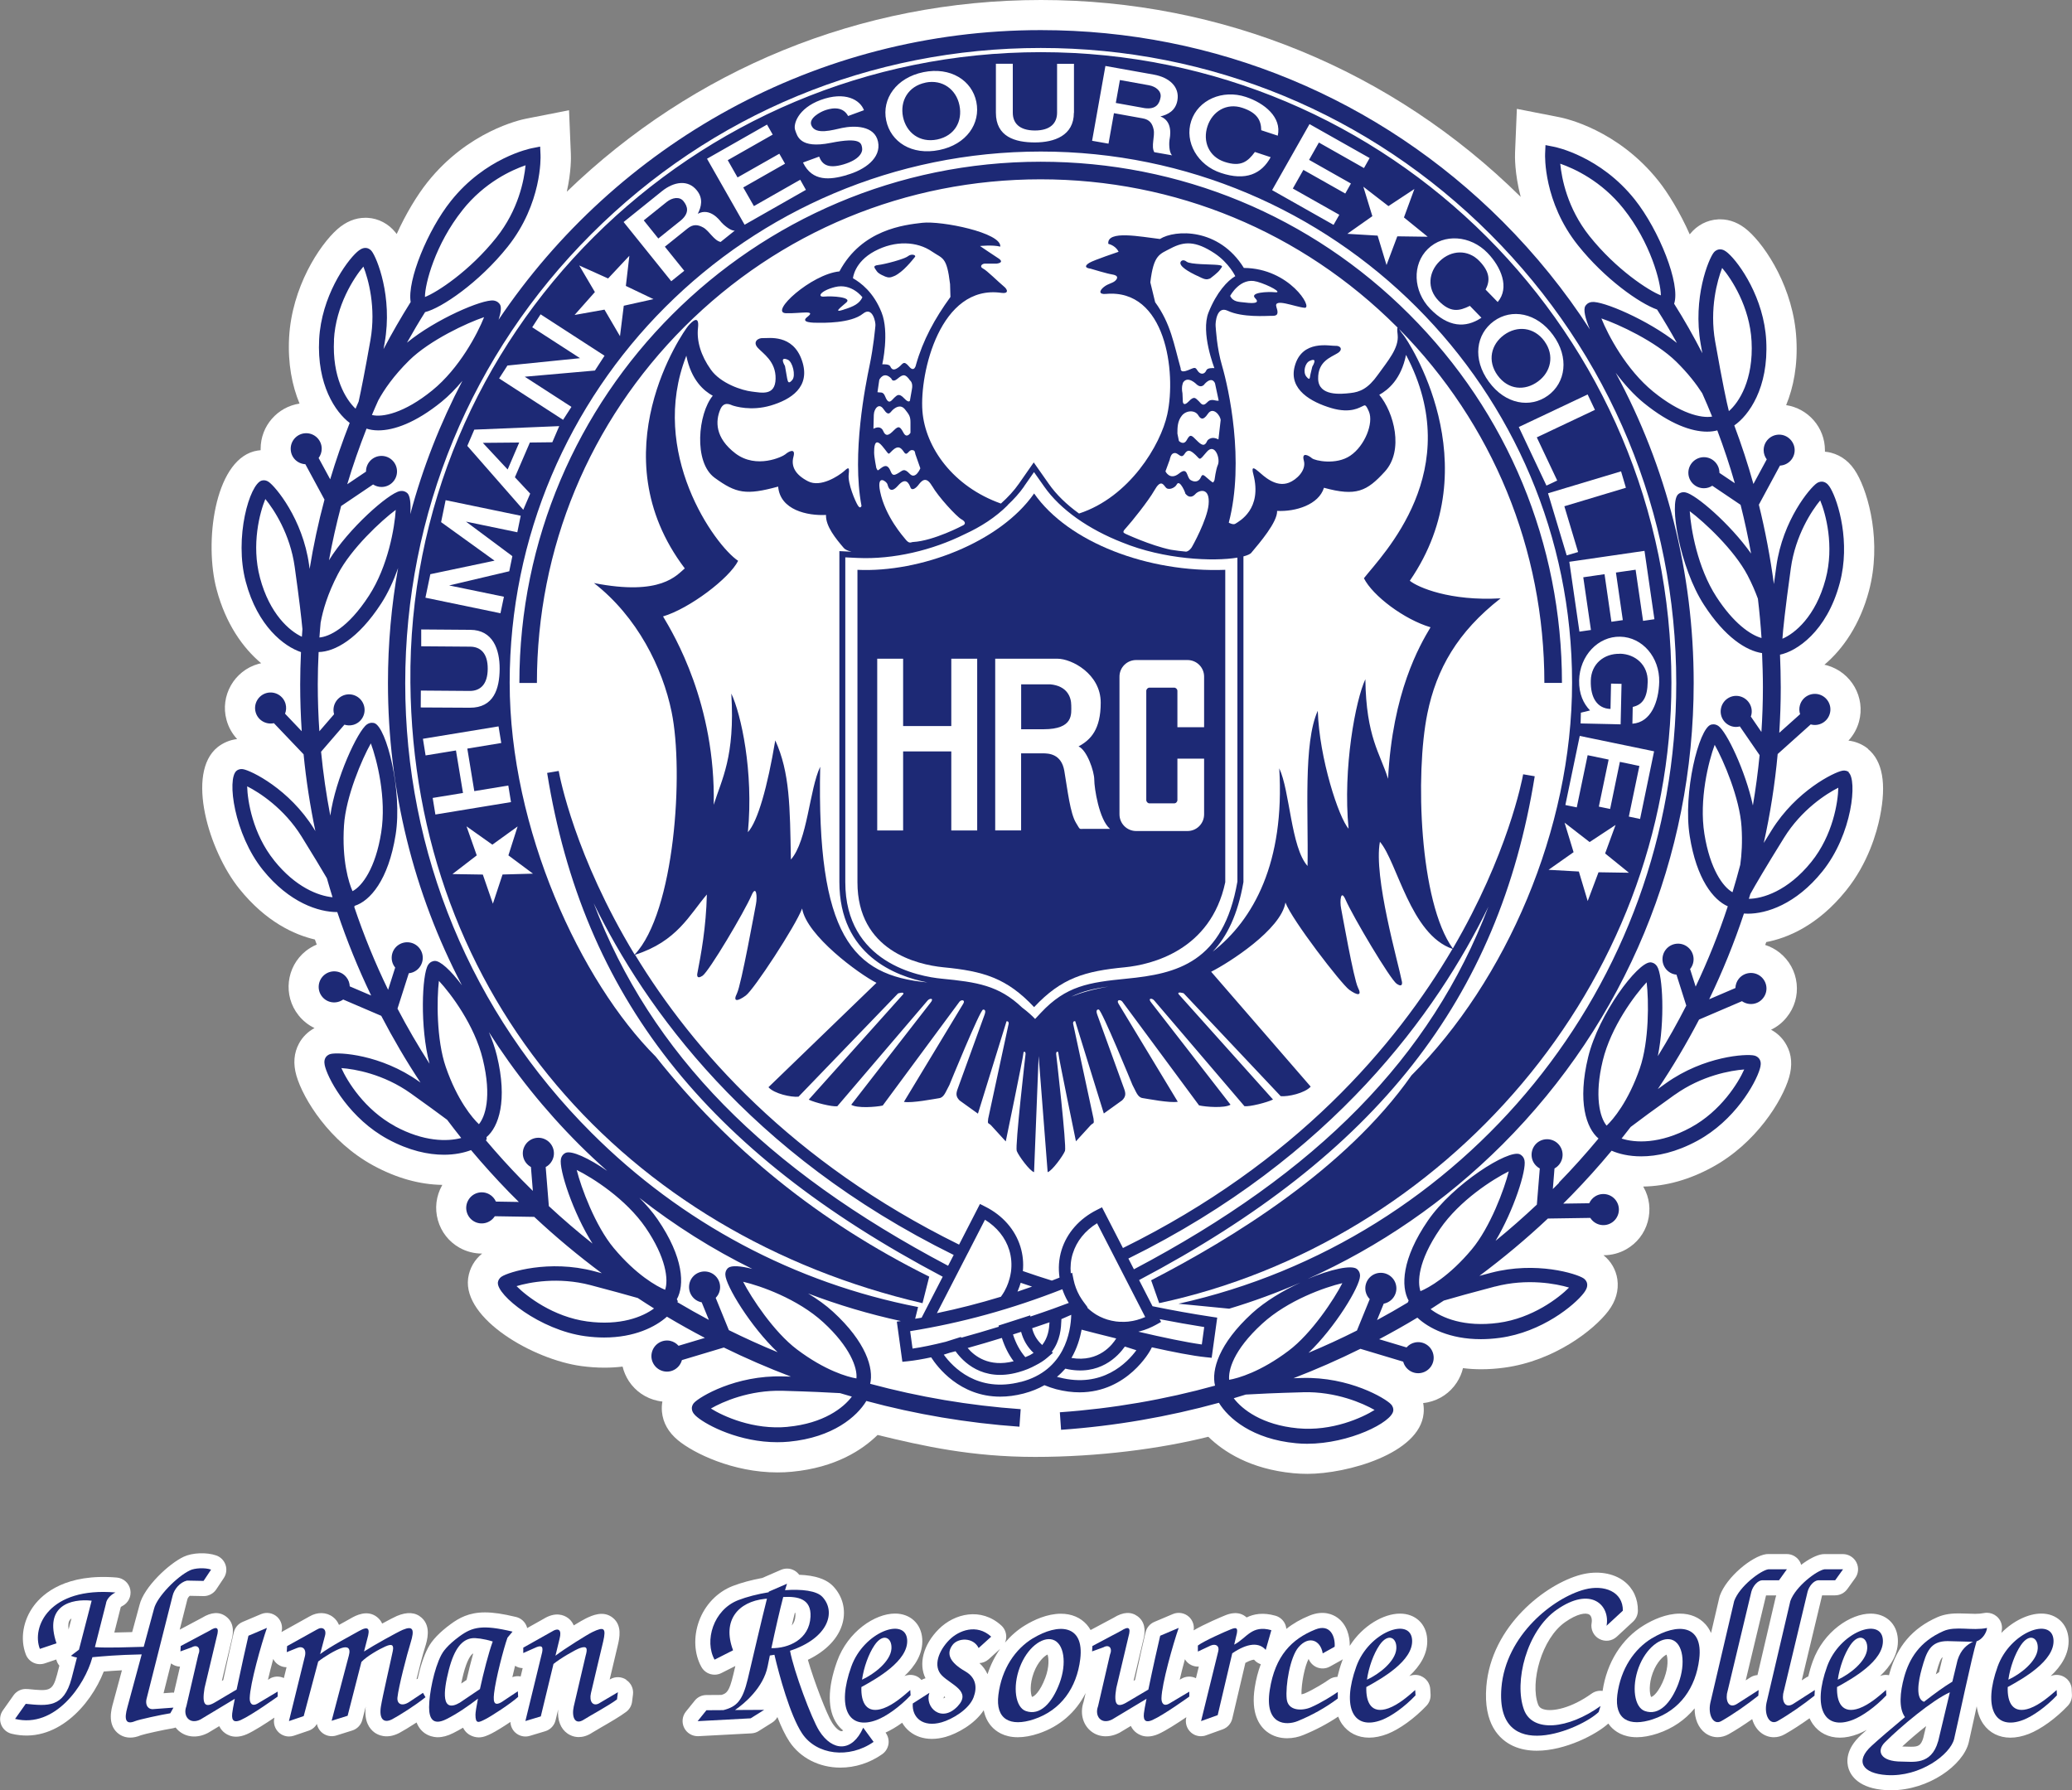
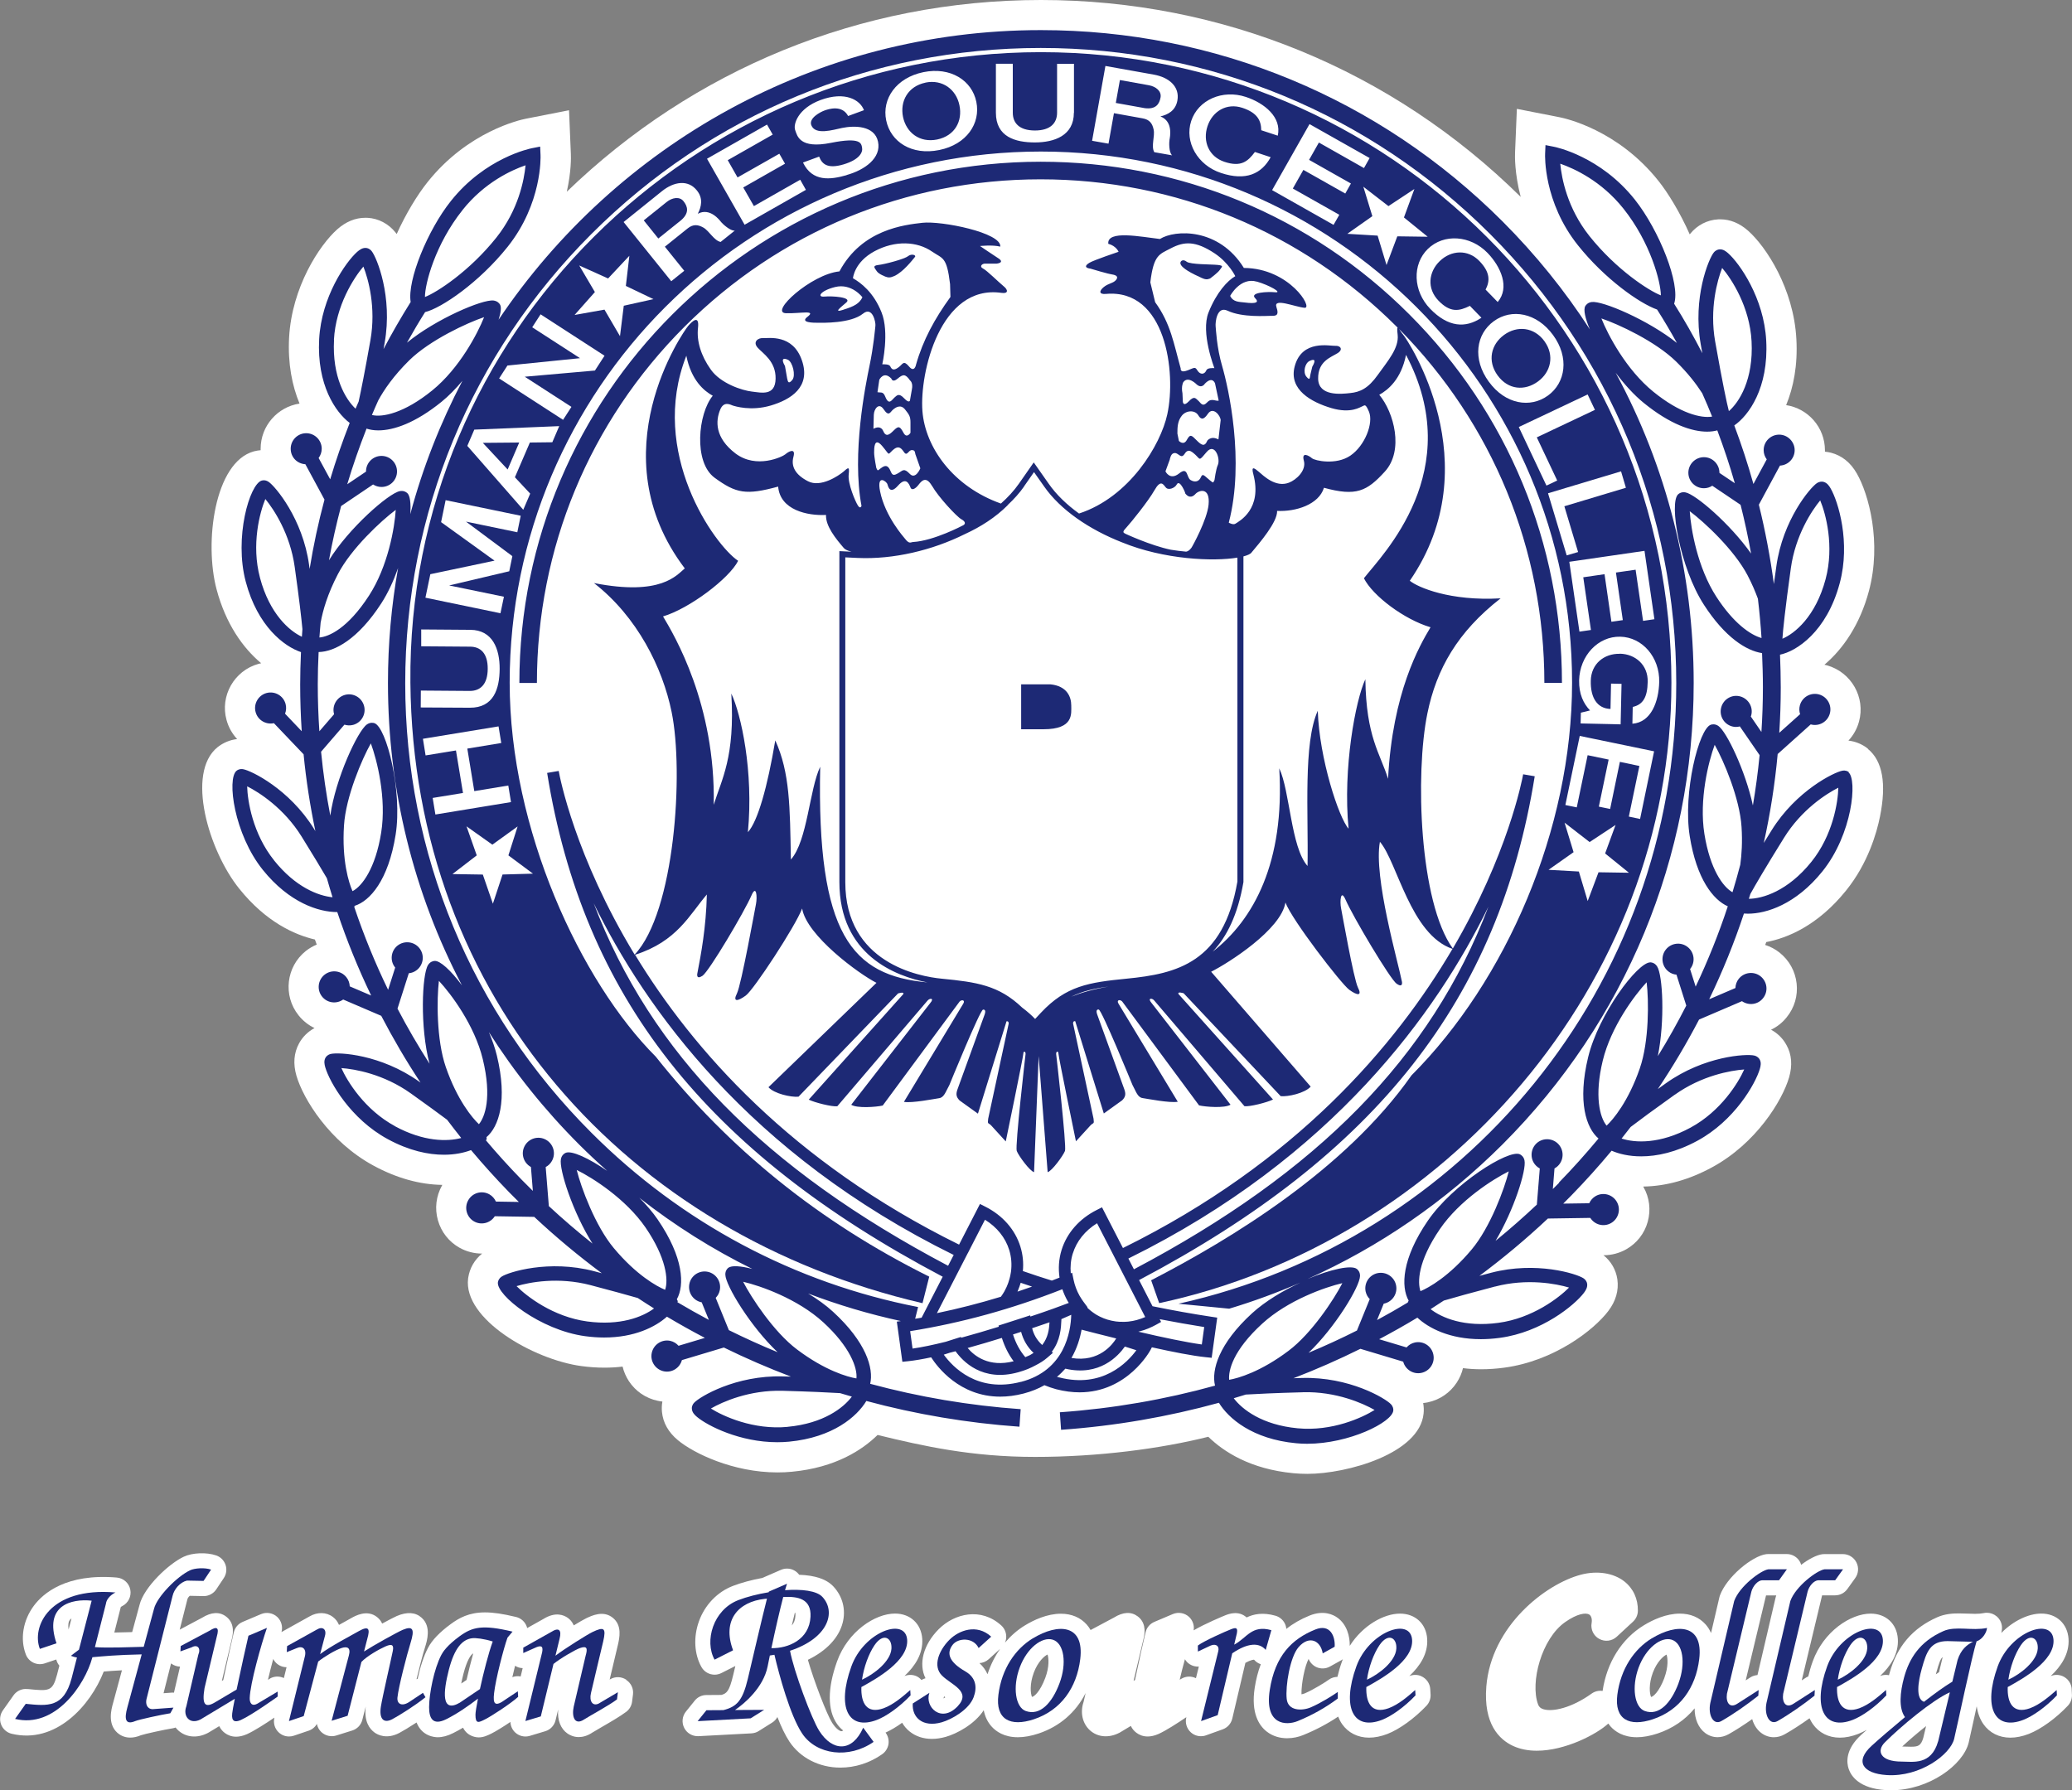
<svg xmlns="http://www.w3.org/2000/svg" id="_レイヤー_2" viewBox="0 0 388.81 335.98">
  <rect x="0" y="0" width="388.81" height="335.98" fill="#808080" stroke="none" />
  <defs>
    <style>.cls-1{fill:#1d2975;}.cls-1,.cls-2{stroke-width:0px;}.cls-2{fill:#fff;}</style>
  </defs>
  <g id="_レイヤー_1-2">
    <path class="cls-2" d="m350.53,140.52l-.09-.07c-1.03-.8-2.27-1.31-3.58-1.46.92-.99,1.61-2.2,1.98-3.56,1.25-4.54-1.43-9.28-6.02-10.57-.15-.04-.31-.08-.47-.11,3.5-2.95,6.68-7.56,8.35-13.83,2.44-9.09-.03-18.19-2.28-22.08-1.17-2.04-2.78-3.34-4.84-3.88-.37-.09-.75-.16-1.13-.19,0-.09,0-.18,0-.26,0-4.29-3.16-7.85-7.28-8.48,1.38-3.35,2.19-7.49,1.92-12.38-.5-9.5-5.7-17.37-9.05-20.34-1.61-1.43-3.38-2.15-5.25-2.15h-.25s-.13.01-.13.01c-2.03.1-3.93,1.08-5.24,2.7-.03.04-.06.08-.09.12-1.81-4.1-4.11-7.84-5.87-10.04-7.61-9.57-17.43-11.72-18.52-11.94l-8.05-1.58-.34,8.19c-.03.62-.1,3.91,1.06,8.33C261.2,13.11,229.28,0,195.34,0s-65.31,13.11-88.98,35.98c.85-3.79.79-6.54.76-7.09l-.34-8.2-8.05,1.58c-1.1.21-10.92,2.37-18.52,11.93-1.93,2.42-4.07,5.95-5.77,9.72-.08-.11-.15-.21-.23-.3-1.3-1.63-3.19-2.62-5.21-2.74-.14,0-.29-.01-.43-.01-1.89,0-3.66.73-5.29,2.17-3.35,2.99-8.52,10.86-9.03,20.33-.26,4.87.57,9.02,1.96,12.37-4.13.62-7.3,4.19-7.3,8.48,0,.09,0,.18,0,.27-.37.03-.74.09-1.11.18l-.17.04c-7.4,2.05-9.33,17.14-6.98,25.92,1.72,6.46,4.94,10.98,8.36,13.84-.17.04-.34.08-.51.12-4.56,1.27-7.24,6.01-5.99,10.53.37,1.37,1.07,2.59,1.99,3.58-1.33.15-2.6.68-3.68,1.53-5.98,4.84-1.65,19.45,4.08,26.56,5,6.22,10.33,8.63,14.19,9.53.11.32.23.63.35.95-.73.3-1.42.71-2.05,1.2-3.7,2.95-4.32,8.36-1.38,12.06.82,1.04,1.85,1.85,3.01,2.41-1.23.66-2.24,1.65-2.9,2.87-.98,1.8-1.14,3.84-.49,6.08,1.26,4.32,6.16,12.37,14.47,16.87,4.3,2.33,8.64,3.55,12.9,3.61-.02.03-.04.06-.05.1-1.12,2-1.4,4.31-.78,6.52.62,2.21,2.06,4.05,4.07,5.18,1.28.71,2.72,1.09,4.18,1.09h.05c-1.42,1.15-2.34,2.74-2.61,4.55l-.02.14c-.94,7.6,12.24,15.2,21.24,16.42,1.47.2,2.92.3,4.33.3,1.21,0,2.35-.07,3.42-.2.23.96.63,1.88,1.18,2.73,1.26,1.91,3.19,3.22,5.42,3.69.29.06.58.11.87.14-.12.64-.14,1.29-.08,1.95.2,2.03,1.2,3.81,2.99,5.3,2.92,2.43,10.31,6.05,18.68,6.05.92,0,1.85-.04,2.74-.13,8.19-.78,13.21-4.11,16.05-6.9,8.61,2.1,17.66,4.12,29.57,4.12s23.6-1.55,32.49-3.78c2.84,2.77,7.85,6.07,15.98,6.84.85.08,1.72.12,2.61.12,7.43,0,21.07-3.79,21.81-11.32.07-.66.04-1.32-.08-1.97.29-.03.57-.07.86-.13,2.25-.47,4.18-1.79,5.44-3.71.55-.85.95-1.76,1.17-2.71,1.12.14,2.26.21,3.41.21,1.41,0,2.88-.1,4.34-.3,9.36-1.26,16.8-7.05,19.52-10.63,1.41-1.87,1.99-3.85,1.7-5.96-.27-1.79-1.18-3.37-2.6-4.51.01,0,.03,0,.04,0,1.46,0,2.92-.38,4.2-1.1,2-1.13,3.45-2.97,4.06-5.19.61-2.22.33-4.53-.79-6.49-.02-.04-.04-.07-.06-.11,4.27-.06,8.61-1.27,12.9-3.6,8.31-4.5,13.21-12.56,14.47-16.87.66-2.26.5-4.31-.47-6.06-.67-1.25-1.68-2.24-2.91-2.9,1.15-.55,2.17-1.36,2.96-2.37,1.44-1.78,2.09-4.02,1.84-6.3-.25-2.29-1.38-4.35-3.21-5.81-.8-.64-1.72-1.12-2.69-1.43.07-.18.13-.36.2-.54,3.89-.74,9.63-3.03,14.99-9.69,4.12-5.1,5.75-10.87,6.35-13.85,1.25-6.19.49-10.46-2.27-12.71Z" />
    <path class="cls-1" d="m167.84,51.79c1.63-.74,3.39-3,3.85-3.57.28-.34-.62-.68-1.31-.14-.68.55-4.33,1.51-5.57,1.65-1.23.14-.62.62-.28,1.17.35.55,1.66,1.03,1.66,1.03.54.2.89.2,1.65-.14Z" />
    <path class="cls-1" d="m225.42,52.13c.76.35,1.11.35,1.65.14,0,0,1.5-1.1,1.85-1.65s.83-.76-.41-.9c-1.24-.13-5.16-.06-5.84-.61-.69-.56-1.24-.1-1.17.33.16.89,2.29,1.95,3.91,2.68Z" />
    <path class="cls-1" d="m201.02,132.39c0-1.67-.86-3.67-3.93-3.96h-5.47v8.43h4.19c5.7,0,5.21-2.89,5.21-4.47Z" />
-     <path class="cls-1" d="m160.9,106.94v58.63c0,12.83,11.18,15.47,16.11,15.96,7.51.72,11.91,2.01,17.04,7.48,5.13-5.48,9.52-6.76,17.04-7.48,4.92-.49,16.11-3.12,18.83-15.96v-58.63c-14.47.55-29.45-5.13-35.87-14.33-6.41,9.2-21.39,14.88-33.15,14.33Zm49.17,20.04c0-1.72,1.4-3.11,3.13-3.11h9.63c1.73,0,3.12,1.39,3.12,3.11v9.5h-5.01v-6.81c0-.34-.28-.62-.62-.62h-4.6c-.34,0-.62.28-.62.62v20.47c0,.34.28.63.62.63h4.6c.34,0,.62-.28.62-.63v-7.76h5.01v10.45c0,1.73-1.39,3.13-3.12,3.13h-9.63c-1.73,0-3.13-1.4-3.13-3.13v-25.85Zm-23.31-3.36h11.66c2.68,0,8.13,2.85,8.13,8.25,0,5.04-1.88,6.98-4.16,8.21,1.58.69,2.95,4.67,2.95,6.25s.9,7.49,2.95,9.22h-4.87c-.96,0-.67.26-1.5-1.11-1.1-1.78-1.59-6.16-2.2-9.76-.55-3.23-2.96-3.3-4.06-3.3h-4.05v14.47h-4.86v-32.24Zm-22.15,0h4.86v12.64h9.04v-12.64h4.86v32.24h-4.86v-14.84h-9.04v14.84h-4.86v-32.24Z" />
    <path class="cls-1" d="m346.95,144.91c-.24-.18-.65-.38-1.24-.27-1.51.27-8.65,3.74-13.27,11.18-.53.85-1.02,1.64-1.47,2.38,1.22-5.48,2.09-11.05,2.61-16.69l6.2-5.56s0,0,.01,0c1.56.43,3.16-.49,3.58-2.04.43-1.55-.49-3.16-2.04-3.59-1.56-.42-3.16.5-3.58,2.05-.16.57-.13,1.14.04,1.66l-3.91,3.5c.18-2.82.28-5.66.28-8.51,0-2.06-.06-4.12-.14-6.16,3.02-.6,8.76-4.24,11.21-13.43,2.05-7.64-.27-15.28-1.72-17.78-.29-.51-.68-1.05-1.33-1.22-.29-.07-.74-.09-1.25.25-1.27.85-6.4,6.92-7.6,15.6-.17,1.21-.32,2.31-.46,3.33-.68-5.06-1.62-10.03-2.82-14.89l3.96-7.34c1.54-.08,2.76-1.34,2.76-2.9s-1.3-2.91-2.91-2.91-2.91,1.3-2.91,2.91c0,.65.22,1.24.58,1.73l-2.5,4.62c-1.04-3.74-2.25-7.4-3.59-10.99,2.69-1.85,6.47-7.02,5.99-15.92-.42-7.98-5-14.5-7.15-16.4-.43-.38-.95-.76-1.57-.72-.3.01-.74.12-1.13.6-.95,1.18-3.98,8.48-2.44,17.2.1.59.2,1.15.3,1.69-1.63-3.18-3.39-6.28-5.29-9.29,1.24-3.65-2.82-13.82-7.39-19.56-6.45-8.11-14.83-9.84-15.18-9.9l-1.57-.31-.07,1.6c-.02.37-.31,9.08,6.15,17.19,5.01,6.29,11.55,10.91,14.86,12.07,1.31,2.05,2.54,4.14,3.72,6.27-5.42-4.32-13.98-7.95-15.98-7.68-.71.09-1.06.51-1.21.76-.39.67-.02,2.3.86,4.38-4.68-7.24-10.16-14.03-16.39-20.27-23.14-23.14-53.92-35.9-86.63-35.9-42.35,0-79.74,21.6-101.76,54.35.43-1.33.56-2.35.27-2.84-.14-.24-.49-.66-1.2-.76-2.07-.28-10.86,3.48-16.26,7.91,1.08-1.94,2.21-3.85,3.4-5.74,3.02-.72,10.13-5.53,15.5-12.27,6.46-8.11,6.18-16.83,6.16-17.19l-.07-1.6-1.57.31c-.35.07-8.73,1.79-15.18,9.9-4.34,5.43-8.22,14.88-7.55,18.96-1.81,2.89-3.51,5.83-5.09,8.83.07-.38.14-.77.21-1.18,1.54-8.67-1.48-16-2.43-17.19-.38-.48-.82-.6-1.1-.61-.64-.04-1.18.35-1.62.73-2.15,1.91-6.71,8.43-7.14,16.39-.45,8.59,3.07,13.71,5.73,15.72-1.36,3.48-2.59,7-3.66,10.58l-2.17-4c.36-.49.58-1.08.58-1.74,0-1.61-1.31-2.91-2.91-2.91s-2.91,1.3-2.91,2.91,1.22,2.82,2.75,2.91l3.59,6.64c-1.15,4.28-2.08,8.62-2.79,13.01-.03-.25-.07-.49-.1-.75-1.19-8.64-6.32-14.73-7.59-15.59-.41-.28-.82-.36-1.28-.25-2.31.64-5.22,10.75-3.01,19,2.23,8.39,7.22,12.15,10.36,13.2-.09,2.03-.15,4.06-.15,6.1,0,2.93.1,5.85.29,8.75l-3.13-3.29c.22-.56.27-1.2.1-1.83-.42-1.55-2.02-2.47-3.58-2.05-1.55.43-2.47,2.04-2.04,3.59.41,1.5,1.92,2.39,3.43,2.07l5.57,5.84c.47,4.86,1.22,9.66,2.21,14.41-.09-.14-.17-.28-.26-.43-4.62-7.45-11.77-10.92-13.28-11.18-.59-.11-1.01.09-1.25.29-1.86,1.51-.44,11.93,4.93,18.6,4.99,6.2,10.52,7.92,13.95,7.92,0,0,.01,0,.02,0,1.79,5.34,3.91,10.57,6.36,15.66l-4.02-1.72c-.02-.6-.22-1.2-.63-1.71-.99-1.26-2.82-1.48-4.09-.48-1.26,1-1.48,2.84-.48,4.1.97,1.23,2.71,1.45,3.97.56l7.14,3.06c2.23,4.28,4.68,8.47,7.37,12.53-.08-.06-.16-.12-.25-.18-7.2-5.14-15.09-5.55-16.57-5.2-.6.14-.89.49-1.02.73-.32.58-.19,1.23-.03,1.79.81,2.76,4.74,9.7,11.74,13.48,4,2.17,7.59,2.92,10.53,2.92,2.04,0,3.76-.37,5.08-.87,2.27,2.7,4.65,5.34,7.14,7.9.6.62,1.21,1.22,1.83,1.83l-4.3-.07c-.25-.55-.66-1.04-1.23-1.36-1.4-.79-3.18-.3-3.97,1.12-.79,1.4-.29,3.18,1.11,3.97,1.36.76,3.05.31,3.88-.98l7.4.12c4.03,3.77,8.27,7.3,12.68,10.58-.47-.12-.96-.25-1.46-.39-8.46-2.22-16.04.17-17.32,1.01-.51.34-.67.76-.72,1.09-.29,2.38,7.92,8.96,16.37,10.1,1.26.17,2.45.25,3.57.25,5.7,0,9.63-1.99,11.78-3.91,2.33,1.39,4.71,2.72,7.12,3.98l-4.94,1.48c-.4-.45-.94-.79-1.58-.93-1.58-.32-3.12.7-3.45,2.28-.33,1.57.69,3.11,2.26,3.44,1.52.32,3-.62,3.4-2.1l7.87-2.36c4.1,2.01,8.3,3.83,12.59,5.46-.48-.01-.98-.03-1.5-.04-8.88-.25-15.63,3.83-16.66,4.94-.42.45-.46.9-.43,1.17.06.66.52,1.13.97,1.5,2,1.67,8.04,4.74,15.05,4.74.73,0,1.46-.03,2.21-.1,8.27-.79,12.77-4.74,14.51-7.64,9.31,2.51,18.93,4.14,28.73,4.83l.23-3.29c-9.64-.68-19.09-2.29-28.24-4.76.68-2.91-.76-7.83-6.98-13.53-1.34-1.23-2.95-2.38-4.67-3.42,5.65,2.15,11.46,3.88,17.4,5.17l-.75.11,1.04,7.54,1.06-.11c1.23-.13,2.71-.38,4.34-.73,1.14,1.78,5.34,7.38,12.96,7.38,1.36,0,2.83-.18,4.41-.59,1.48-.39,2.77-.92,3.89-1.56.71.29,1.43.55,2.18.75,1.58.41,3.05.59,4.41.59,9.02,0,13.25-7.83,13.29-7.92l.28-.53c3.88.86,7.65,1.61,10.16,1.86l1.06.11,1.04-7.54-1.07-.16c-3.64-.55-7.36-1.22-11.07-1.98l-2.52-4.91c44.59-23.53,67.51-52.72,74.24-94.55l-2.17-.37c-.21,1.15-2.89,15.08-13.2,32.7-6.29-8.72-7.09-32.83-4.77-44.13,1.7-8.31,5.63-15.26,13.74-21.59-9.48.55-15.53-2.06-17.04-3.3,15.12-21.99-.42-45.22-1.24-46.17-.32-.36-.58-.81-.77-1.08,17.58,17.8,27.26,41.36,27.26,66.42h3.3c0-26.13-10.17-50.7-28.65-69.17-18.47-18.48-43.04-28.64-69.17-28.64-53.93,0-97.82,43.87-97.82,97.82h3.29c0-25.26,9.84-48.99,27.69-66.85,17.85-17.84,41.58-27.67,66.83-27.67s48.99,9.83,66.84,27.68c.06.06.11.12.17.17-.11,0-.12.33-.01,1.34.27,2.47-1.85,4.89-3.71,7.49-1.85,2.61-3.37,3.24-5.16,3.43-1.79.21-5.98.62-6.05-2.67-.07-3.3,2.4-4.03,3.64-4.81,1.11-.68.55-1.45-.41-1.38-.96.07-6.27-1.27-7.63,3.85-1.17,4.39,3.16,6.73,6.87,7.83,3.72,1.1,5.43-.21,5.84-.34.41-.13.54-.62,1.23,1.03.88,2.13-.76,6.38-3.5,8.24-2.67,1.82-6.66.96-7.21.48-.55-.48-2-1.3-1.51.48.49,1.79-1.37,3.57-2.82,4.12-2.52.96-4.82-1.37-5.63-2.05-.83-.7-1.48-1.19-1.03.47,1.71,6.54-2.62,8.79-3.38,9.28-.41.27-1.23-.2-1.23-.2,3.03-11.62-.07-25.36-1.23-29.34-1.05-3.57-1.17-6.94-1.24-7.56-.06-.62.19-3.87,2.27-2.87,2.75,1.3,7.28.95,8.11.95s1.62.07,1.03-1.65c-.61-1.79,3.5-.01,5.29.14,1.65.14-2.82-7.42-11.4-7.48-4.68-7.56-12.92-7.22-15.75-5.43-3.57-.41-9.96-1.72-9.69.9,1.51.41,1.93,1.5,1.93,1.5,0,0-4.7,1.58-5.48,2.07-1.52.94.19,1.09.19,1.09,0,0,3.55,1.08,4.1,1.08-1.04,0,1.67-.12.71,1.05-.52.63-1.37.59-2.29,1.32-.91.74-.92,1.41.37,1.3,11.27-1.04,13.26,14.7,11.54,22.6-1.24,5.73-7.1,15.53-16.56,18.61-2.32-1.67-4.27-3.55-5.69-5.59l-2.81-4-2.79,4c-.91,1.31-2.06,2.55-3.37,3.72-8.97-3.18-14.2-10.53-14.73-17.36-.55-7.14,3.32-23.83,14.84-22.18,1.29.19,1.29-.55.37-1.27-.91-.74-3.11-2.94-3.84-3.3-.74-.37-.19-.92.36-.92h2.2s1.72-.16.18-1.09c-.78-.49-3.3-2.21-3.3-2.21,0,0,2.33-.26,3.8.11.28-2.61-11.06-4.88-14.63-4.47-3.36.39-11.34,1.23-15.55,9.12-5.27.51-13.29,7.78-10.01,7.85,2.68.08,5.78-.68,3.99.69-1.44,1.1,1.17,1.1,1.99,1.1s6.14.16,8.45-1.71c1.79-1.45,2.41,1.64,2.33,2.26-.07.62-.34,3.85-1.1,7.49-.76,3.65-3.36,16.56-1.51,26.32,0,0-.2.69-.68-.07-.48-.75-1.93-4.12-1.72-5.84.2-1.71-.21-1.16-1.03-.47-.82.68-4.19,3.01-6.6,1.77-2.4-1.23-3.23-2.81-2.74-4.6.48-1.78-.97-.96-1.51-.47-.55.47-5.43,2.81-9.35-.14-3.91-2.97-3.77-6.12-2.88-8.25.69-1.66,1.93-.9,2.34-.76.41.13,3.44,1.1,7.15,0,3.71-1.1,7.57-3.44,5.84-8.46-1.71-5.02-6.31-4.13-7.28-4.19-.96-.07-1.99.7-1.03,1.79.97,1.09,3.44,2.54,3.37,5.84-.07,3.29-2.68,2.61-4.47,2.4-1.78-.2-5.84-1.5-7.69-4.13-1.86-2.61-2.68-5.36-2.4-7.83.27-2.47-1.03-1.31-1.86-.34-.83.97-16.97,23.92-.62,45.49-1.51,1.24-4.4,5.23-17.04,2.75,8.12,6.32,12.87,15.88,14.57,24.2,2.32,11.3.59,37.57-6.94,45.53-11.18-18.44-14.04-33.28-14.25-34.47l-2.17.37c6.73,41.82,29.65,71.02,74.23,94.55l-3.96,7.69c-.4.07-.8.13-1.21.2l.55-2.2c-23.08-4.49-44.31-15.72-61.31-32.72-22.53-22.52-34.93-52.48-34.93-84.33s12.4-61.8,34.93-84.32c22.52-22.53,52.47-34.92,84.33-34.92s61.8,12.4,84.32,34.92c22.52,22.52,34.93,52.47,34.93,84.32,0,56.88-40.04,104.59-93.41,116.43l9.52.93c4.56-1.37,9.02-3.01,13.37-4.9-3.25,1.5-6.6,3.5-9.07,5.75-6.26,5.73-7.67,10.68-6.96,13.59-9.42,2.61-19.17,4.3-29.12,5l.23,3.29c10.12-.71,20.03-2.43,29.62-5.07,1.76,2.9,6.26,6.82,14.48,7.59.69.07,1.38.1,2.07.1,7.91,0,15.95-4.03,16.17-6.22.03-.3-.02-.75-.44-1.2-1.04-1.11-7.81-5.17-16.65-4.93-.57.02-1.11.03-1.64.05,4.28-1.65,8.47-3.49,12.56-5.52l8.03,2.41c.4,1.49,1.88,2.42,3.4,2.11,1.58-.33,2.59-1.87,2.26-3.44-.32-1.58-1.86-2.6-3.45-2.27-.64.13-1.17.47-1.58.93l-5.14-1.54c2.43-1.29,4.82-2.63,7.17-4.05,2.11,1.97,6.07,4.04,11.91,4.04,1.13,0,2.32-.08,3.58-.25,7.87-1.06,14.02-6.14,15.76-8.44.35-.47.7-1.03.61-1.7-.04-.29-.2-.71-.71-1.05-1.28-.84-8.85-3.24-17.33-1.02-.77.2-1.49.39-2.18.58,4.47-3.33,8.77-6.92,12.85-10.76l7.96-.12c.82,1.3,2.52,1.75,3.88.98,1.4-.79,1.9-2.57,1.11-3.97-.79-1.41-2.56-1.9-3.96-1.12-.57.32-.98.81-1.23,1.36l-4.88.07c.52-.51,1.03-1.02,1.54-1.55,2.64-2.71,5.15-5.5,7.54-8.38,1.37.6,3.25,1.06,5.55,1.06,2.94,0,6.53-.75,10.53-2.92,6.99-3.78,10.92-10.72,11.73-13.48.17-.56.29-1.21-.02-1.77-.14-.26-.44-.61-1.03-.75-1.48-.35-9.39.08-16.57,5.2-.53.38-1.03.74-1.52,1.09,2.83-4.22,5.41-8.58,7.74-13.04l8.05-3.45c1.26.88,3,.66,3.96-.57,1.01-1.25.8-3.09-.47-4.1-1.26-1-3.1-.78-4.1.48-.4.51-.6,1.11-.62,1.72l-4.92,2.11c2.52-5.23,4.7-10.6,6.52-16.09.24.02.5.03.76.03,3.43,0,8.96-1.72,13.95-7.92,5.66-7.01,6.59-17.24,4.91-18.61Zm-100.7-76.09l-.35,1.45c-.14.68-.07,1.24-.76.41-.68-.83-.27-2.54.62-2.95.89-.42,1.24-.2.49,1.09Zm-98.4-1.3c.89.41,1.51,2.95.83,3.78-.7.82-.83.41-.97-.28l-.41-2.33c-.76-1.31-.35-1.58.55-1.17Zm-71.45,25c-.21-.19-.67-.48-1.37-.35-2.09.39-9.62,6.98-13.3,12.98.62-3.42,1.39-6.82,2.28-10.18l6-4.05c.45.29.99.47,1.58.47,1.61,0,2.91-1.3,2.91-2.91s-1.3-2.92-2.91-2.92-2.91,1.3-2.91,2.92c0,0,0,.02,0,.03l-3.52,2.37c1.05-3.53,2.27-7,3.62-10.44.64.21,1.37.33,2.21.33,2.91,0,6.97-1.4,11.86-5.36,1.36-1.1,2.68-2.47,3.92-3.94-4.13,7.88-7.43,16.25-9.78,25.02.14-2.02-.04-3.5-.58-3.97Zm-16.22,24.27c.4-2.22,1.3-5.35,3.23-9.05,2.5-4.8,8.14-10.04,10.85-12.05-.2,3.29-1.44,10.58-5.01,16.08-4,6.18-7.54,7.72-9.31,7.87.06-.95.15-1.9.23-2.84Zm16.61-49.16c3.87-3.8,10.86-7.04,14.05-8.11-1.21,3.07-4.64,9.62-9.73,13.75-5.28,4.29-9.39,5.1-11.32,4.61.38-.92.79-1.83,1.19-2.73,1.07-1.98,2.88-4.63,5.81-7.52Zm9.99-28.2c4.13-5.2,9.22-7.51,11.84-8.41-.27,2.79-1.33,8.36-5.48,13.57-5.04,6.32-11.14,10.27-13.4,11.15,0-2.5,1.94-9.91,7.04-16.3Zm-24.12,24.36c.35-6.47,3.78-11.72,5.53-13.76.92,2.32,2.41,7.65,1.32,13.81-1.06,5.99-1.76,9.48-2.21,11.52-.19.45-.4.89-.58,1.34-1.87-1.76-4.41-5.95-4.04-12.91Zm-13.87,44.65c-1.67-6.25-.03-12.3,1-14.79,1.59,1.93,4.65,6.54,5.51,12.73.85,6.08,1.26,9.62,1.45,11.69-.04.48-.07.95-.1,1.43-2.32-1.07-6.05-4.27-7.86-11.05Zm17.36,58.8c-.69-1.53-2.02-5.75-1.6-12.32.34-5.4,3.38-12.48,5.04-15.41,1.15,3.1,2.97,10.28,1.94,16.74-1.07,6.74-3.6,10.08-5.37,10.99Zm-14.69-5.74c-4.06-5.04-5.01-11.24-5.08-13.93,2.23,1.12,6.9,4.1,10.2,9.4,2.16,3.48,3.68,6.01,4.76,7.85.34,1.19.69,2.38,1.06,3.57-2.69-.27-6.93-1.89-10.94-6.88Zm38.41,49.48c-1.23-1.15-4.07-4.52-6.22-10.74-1.77-5.12-1.69-12.82-1.29-16.16,2.25,2.41,6.69,8.32,8.23,14.68,1.76,7.24.39,10.88-.72,12.22Zm-15.75.37c-5.71-3.09-8.97-8.45-10.06-10.9,2.49.17,7.93,1.11,13.03,4.75,2.96,2.11,5.16,3.72,6.81,4.95.87,1.15,1.75,2.29,2.65,3.42-2.61.69-7.03.72-12.44-2.21Zm50.69,30.71c-1.56-.64-5.42-2.78-9.64-7.84-3.47-4.15-6.14-11.38-6.95-14.65,2.97,1.46,9.22,5.42,12.92,10.81,3.86,5.64,4.32,9.8,3.67,11.68Zm-14.61,5.94c-6.42-.87-11.37-4.72-13.27-6.63,2.39-.72,7.82-1.78,13.87-.19,3.98,1.05,6.83,1.83,8.88,2.42,1.01.67,2.03,1.32,3.05,1.96-2.17,1.6-6.33,3.27-12.53,2.44Zm37.63,19.78c-6.47.62-12.15-2.01-14.43-3.44,2.16-1.25,7.19-3.5,13.46-3.33,5.25.15,8.61.31,10.77.44.74.23,1.48.44,2.22.65-1.56,2.1-5.31,5.04-12.03,5.67Zm12.88-9.09c-1.66-.27-5.91-1.48-11.17-5.45-4.32-3.25-8.55-9.69-10.09-12.69,3.23.75,10.21,3.19,15.03,7.6,5.04,4.62,6.44,8.57,6.23,10.54Zm-24.04-20.77c-.22.18-.58.58-.56,1.3.04,2.03,4.79,9.82,9.81,14.55-3.1-1.27-6.15-2.66-9.15-4.14l-2.47-6.06c.38-.39.66-.87.77-1.44.32-1.58-.69-3.12-2.26-3.45-1.58-.33-3.13.68-3.45,2.27-.32,1.58.69,3.13,2.27,3.45.01,0,.03,0,.04,0l1.35,3.31c-1.99-1.06-3.96-2.17-5.9-3.32l.07-.2-.18-.36c1.46-2.61,1.3-7.82-3.61-14.99-.95-1.38-2.13-2.75-3.43-4.05,6.64,5.2,13.73,9.67,21.2,13.35-2.19-.57-3.87-.69-4.49-.21Zm34.12,11.9c9.69-1.56,19.06-4.14,28.56-7.87.25.73.56,1.45.95,2.15.08.14.17.28.26.42-1.46.57-4.06,1.51-7.21,2.56l-.03-.23-1.28.42c-1.18.39-2.42.79-3.7,1.19l-.97.31.05.22c-2.33.72-4.73,1.43-7.04,2.06l-.07-.14-2.84.9c-2.32.58-4.46,1.03-6.23,1.28l-.45-3.27Zm20.31-7.85c.07-.17.14-.34.2-.51.08-.23.15-.46.22-.68,0-.01,0-.03.01-.04.71.25,1.42.49,2.14.72-.92.33-1.83.64-2.73.94,0,0,0,0,0-.01.06-.14.11-.28.16-.41Zm10.21-6.72c.71-2.31,2.31-4.3,4.55-5.68l2.89,5.62h0s3.08,6,3.08,6h0l3.07,5.98c-.17.07-.34.14-.51.2-.09.04-.18.08-.28.11-.2.07-.41.13-.61.19-.06.02-.12.04-.19.06-.22.06-.44.1-.65.15-.05,0-.1.02-.15.03-.23.04-.45.07-.68.1-.04,0-.08.01-.13.02-.23.02-.46.04-.69.04-.04,0-.08,0-.12,0-.23,0-.46,0-.68-.01-.04,0-.08,0-.12,0-.23-.01-.45-.03-.68-.06-.04,0-.08-.01-.11-.02-.23-.03-.45-.07-.68-.12-.03,0-.06-.01-.09-.02-.23-.05-.46-.11-.69-.18-.01,0-.03-.01-.04-.01-.46-.14-.91-.32-1.34-.53-.02-.01-.05-.02-.07-.03-.17-.08-.34-.18-.5-.27-.09-.05-.17-.1-.26-.15-.15-.09-.29-.19-.43-.29-.1-.07-.19-.14-.29-.21-.13-.1-.26-.2-.39-.31-.1-.08-.19-.17-.28-.25-.08-.07-.16-.14-.23-.22l.08-.04-.8-1.08c-.16-.22-.3-.43-.43-.62l-.02-.1h-.03c-.09-.12-.17-.26-.24-.39-.53-.95-.9-1.96-1.12-3.01l-.26-1.29-.26.1c-.11-1.24,0-2.49.37-3.69Zm-13.31,15.84c.52,1.63,1.25,3.1,2.21,4.38-4.64,1.18-7.37-.99-8.63-2.49,2.12-.59,4.3-1.23,6.42-1.89Zm5.47,3.11c-.09.04-.16.09-.25.14,0,0,0,0,0,0-.26.13-.54.25-.82.36-1.02-1.19-1.79-2.62-2.31-4.26.51-.16,1.02-.33,1.52-.49.42,1.56,1.19,2.87,2.34,3.95-.15.1-.3.2-.47.29Zm2.1-1.78c-1.13-1.02-1.64-2.15-1.89-3.15,1.16-.39,2.26-.76,3.26-1.11-.07,1.3-.27,2.85-1.36,4.25Zm-3.99,6.91c-8.16,2.13-12.8-2.78-14.48-5.1l1.16-.37c.35-.09.7-.18,1.05-.27,1.31,1.84,5.02,5.85,11.81,3.93,1.26-.35,2.3-.79,3.19-1.28.83-.42,1.58-.89,2.2-1.43l1.09-.94-.24-.16c1.64-2.15,1.75-4.53,1.81-5.98,0-.06,0-.12,0-.17l1.85-.81c-.09,3.14-1.2,10.45-9.43,12.59Zm7.18-.82c-.14-.04-.28-.08-.42-.12.57-.47,1.09-.98,1.57-1.53,6.42,1.5,9.94-2.39,11.17-4.15l2.16.69c-1.69,2.31-6.37,7.2-14.47,5.1Zm2.3-3.66c1.03-1.79,1.6-3.65,1.9-5.31,1.55.41,3.87,1,6.5,1.65-.63,1.04-3.18,4.54-8.4,3.66Zm24.91-5.8l-.45,3.27c-2.9-.4-7.26-1.31-11.91-2.4.06-.01.11-.03.17-.05.09-.02.18-.05.27-.07.45-.12.9-.27,1.34-.45.06-.02.11-.05.17-.07.47-.2.93-.41,1.39-.67l.93-.52-.27-.52c2.81.55,5.61,1.04,8.37,1.48Zm-13.19-10.84l-1.04-2.02c38.47-18.97,57.96-46.34,67.56-66.03-10.77,28.29-32.08,49.87-66.52,68.05Zm22.05-134.5c1.51-1.8,4.9-5.73,4.82-7.83,3.48.18,7.82-1.17,8.79-4.34,6.05,1.66,8.05.66,11.41-3.02,3.65-3.98,1.72-11.13-1.03-14.43,1.65-.91,4.1-2.91,5.02-7.49,11.47,21.73-4.47,37.52-7.9,41.92,1.65,3.3,7.56,7.74,12.5,9.2-2.08,3.47-7.14,12.24-7.97,28.44-1.47-4.76-4.12-7.82-4.26-18.69-1.82,3.85-4.26,16.68-3.15,28.05-1.83-2.02-5.5-13.2-5.78-22.13-2.75,6.05-1.74,19.25-1.92,29.13-3.13-3.49-3.3-14.11-5.31-18.33,1.07,17.62-4.79,28.43-12.49,34.41,2.66-2.8,4.71-6.92,5.77-13.06v-61.12c.76-.2,1.29-.44,1.52-.71Zm-6.12-28.52c-.61.14-1.37-.53-2.14.28-.95,1.02-1.23.13-1.72-.28-.48-.42-.75-.97-1.78.14-1.04,1.09-1.11.06-1.11.06l-.07-1.58c-.27-1.31.14-2.06.14-2.06.9-1.31,2.54.41,2.54.41.96.82,1.51-.14,1.51-.14,1.45-1.51,1.92-.07,1.92-.07l.69,3.24Zm.34,3.71l-.41,3.57c-1.45-.76-2.09.27-2.07.2-.54,1.31-1.17.82-2.05-.06-.9-.9-1.17-1.24-1.8-.07-.61,1.16-1.5.21-1.5.21l-.28-1.38c0-1.1,0-2.33.83-3.36.82-1.03,2.47-1.1,3.09-.07.33.54.84,1.17,1.8-.28.96-1.44,2.4.35,2.4,1.24Zm6.81-26.05c2.34.68,4.88,2.13,3.44,2-1.45-.14-4.84.02-3.78,1.1.83.82.15,1.09-1.92.82-1.11-.13-2.2-.07-2.76-1.24,0,0,1.9-3.59,5.02-2.67Zm-19.1,3.85l-.9-3.71c.62-5.22,1.71-5.26,3.85-6.39,2.48-1.3,4.61-1.45,8.25.97,2.67,1.79,3.84,4.26,3.84,4.26-1.45.83-3.51,3.02-5.02,6.81-1.51,3.77,1.1,10.44,1.1,10.44-.34,0-1.31-.07-1.51.42-.36.84-1.17.82-1.65.06-.47-.74-.48-.61-1.85-.06-1.49.59-1.31-.35-1.31-.35-1.3-4.6-1.84-8.37-4.8-12.44Zm2.75,29.48c.14-.42.27-1.16.96-1.16s1.16,1.16,1.79.2c.61-.96,1.1-.75,2.06.13.96.9.62,1.24,2.13-.55,1.52-1.78,2.61,1.31,2.07,2.48-.35.75-.62,2.82-.62,2.82-.27.48-.14.63-.83.07-1.09-.87-1.37-1.44-1.72-.62-.35.83-1.1,1.03-1.92.55-.83-.48-.45-2.64-2.19-1.23-1.72,1.36-2.54-.41-2.54-.41l.83-2.27Zm-8.39,13.95c-.48-.21-.42-.43.28-1.17.88-.96,4.05-4.88,5.22-6.93,1.17-2.07,1.64-1.17,2.13-.56.48.62,1.72.12,2.06-.54.58-1.16,1.8,1.94,1.58,1.65.83,1.1,1.59.51,1.92.14.68-.76,2.8-1.35,2.48,1.99-.27,2.82-3.03,7.84-3.23,8.11-.36.48-.69.66-.98.71-.96-.08-1.91-.21-2.87-.36-3.84-.8-8.58-3.02-8.58-3.02Zm-18.98-8.82l1.89-2.71,1.91,2.71c3.03,4.35,8.43,8.06,14.62,10.48,7.88,3.23,17.14,3.62,21.64,2.86v60.79c-2.64,15.22-11.35,17.31-20.81,18.23-7.09.7-11.33,1.34-16.06,6.39l-1.09,1.17c-.55-.58-1.37-1.34-2.45-2.15-4.36-4.16-8.49-4.77-15.09-5.41-4.24-.41-18.08-2.93-18.08-18.13v-60.94l2.3.11c6.74.31,14.05-1.44,20.15-4.48,2.95-1.35,5.74-3.13,8.03-5.42-.01,0-.02,0-.03-.01,1.19-1.11,2.24-2.27,3.09-3.49Zm15.87,93.84c-2.89.5-5.18,1.17-6.99,1.9,2.08-1.03,4.31-1.54,6.99-1.9Zm-36.2-99.8l.89,2.54s-.89,2.2-1.99,1.03c-1.11-1.16-1.31-.6-2.14-.13-.83.48-1.1.48-1.44-.34-.35-.83-.78-1.43-1.86-.56-.68.56-.55.43-.83-.06,0,0-.41-2.07-.41-2.89s0-3.02,1.51-1.24c1.51,1.79.96,1.72,1.93.83.96-.89,1.5-.68,2.13.27.62.96.83-.33,1.51-.33s.55.48.69.88Zm-1.03-10.3s-.06.82-1.1-.28c-1.03-1.1-1.37-.55-1.86-.14-.48.42-1.02,1.54-1.71-.21-.41-1.02-.83-.67-1.45-.82l.34-2.33s.83-1.73,2.27-.21c0,0,.2.83,1.17,0,.97-.82,1.44-.96,2.33.34,0,0,.62.41.34,1.71l-.34,1.94Zm4.12,16.14c1.17,2.06,4.61,5.77,5.5,6.26.89.48.76.96.28,1.16,0,0-5.43,2.89-9.35,3.11-.42.01-.68.47-1.51-.62-.21-.28-3.71-4.13-4.67-8.87-.68-3.37,1.24-1.85,1.37-1.36.14.47.49,1.98,1.99.27,1.51-1.72,2.07-.34,2.34.34.27.7,1.03.14,1.5-.48.49-.62,1.37-1.85,2.54.2Zm-16.63-33.06c-1.99.63-.54-.41.55-1.37,1.14-1-2.68-1.24-4.13-1.1-1.44.14-.76-1.1,2-1.79,3.14-.78,5.14,1.92,5.14,1.92-.55,1.17-1.57,1.72-3.57,2.33Zm1.79-5.91s.21-3.01,4.06-5.08c3.85-2.06,7.97-1.87,10.79.08,1.99,1.37,2.75.88,3.37,6.11l.07,2.4c-2.95,4.06-5.16,8.11-6.46,12.71,0,0-.28,1.58-1.31.34-1.03-1.23-1.17-.47-1.86.07-.69.54-1.28.78-1.65-.07-.2-.47-1.17-.41-1.51-.41,0,0,1.37-5.98-.14-9.75-1.5-3.79-3.91-5.57-5.36-6.4Zm3.92,25.57c0-.89.89-2.41,1.85-.96.96,1.44,1.23.49,1.72.07.48-.42,1.44-1.1,2.27-.07.83,1.03,1.03,1.37,1.03,2.48v1.91s-.69,1.17-1.31,0c-.63-1.17-.9-1.37-1.79-.48-.89.89-1.51,1.37-2.06.06.02.08-.34-1.09-1.79-.33l.07-2.68Zm-39.58,37.9c4.95-1.46,12.46-7.14,14.11-10.44-4.4-2.93-16.86-20.34-9.72-38.49.92,4.6,3.3,6.6,4.96,7.51-2.75,3.31-3.67,12.46.36,15.4,4.03,2.93,5.86,3.3,11.91,1.65.37,4.41,5.5,5.5,8.98,5.32-.09,2.11,1.84,4.45,3.35,6.22.23.27.72.5,1.43.68l-2.27-.11v62.09c0,13.74,10.6,17.71,16.51,18.85-14.13-1.3-20.78-8.87-20.11-40.47-2.02,4.21-2.39,13.93-5.5,17.41-.18-9.9-.18-16.31-2.93-22.36-1.47,8.79-3.3,15.22-5.14,17.23,1.1-11.36-1.28-22.17-3.11-26.02.73,11.9-1.83,16.12-3.3,20.88.37-18.86-7.45-31.91-9.52-35.37Zm-13,53.81c9.6,19.69,29.09,47.06,67.56,66.02l-1.05,2.03c-34.44-18.18-55.74-39.77-66.51-68.05Zm7.78,9.68c7.88-2.51,10.2-7.5,13.46-11.31-.14,6.19-1.1,11.27-1.79,14.84,0,0-.27,1.23.97.42,1.23-.82,7.84-11.96,9.21-15.12.89-2.05,1.1.28.83,1.65-.17.83-2.75,15.12-3.57,16.77-.83,1.65.13,1.52,1.65.41,1.51-1.09,9.34-13.05,10.58-16.34.83,5.08,10.66,12.29,13.95,13.95l-20.27,19.59c1.1,1.23,4.26,1.91,5.64,1.78l18.68-19.38s1.24-.4.97.14l-17.73,19.79c1.1.55,4.4,1.38,5.36,1.24l16.9-19.79c.42-.55,1.38-.55.55.41l-14.84,19.1c1.1.7,4.67.43,5.91.15l14.43-19.52c.41-.42,1.1-.28.68.41l-11.13,18.42c1.51.27,5.64-.55,6.6-.69.96-.14,1.23-1.22,1.93-2.47,0,0,5.77-14.15,6.32-14.15,0,0,.69-.14.28.96l-5.09,14.03c-.28.82-.28,1.36.41,2.06l3.44,2.47,5.36-17.32s.41-.14.41.41l-3.85,17.87c-.14,1.11,0,.68.55,1.24l2.75,3.01s3.3-15.94,3.3-16.49.48-.41.41.14c0,0-1.99,17.25-1.65,18.14.34.9,2.45,3.78,3.25,3.98l.86-21.79,1.69,21.79c.81-.21,2.91-3.1,3.25-3.98.34-.9-1.65-18.15-1.65-18.15-.07-.54.42-.68.42-.14s3.29,16.48,3.29,16.48l2.75-3.01c.55-.56.69-.14.55-1.24l-3.84-17.87c0-.55.41-.41.41-.41l5.36,17.31,3.44-2.47c.69-.69.69-1.24.41-2.06l-5.08-14.02c-.41-1.1.27-.96.27-.96.55,0,6.33,14.14,6.33,14.14.68,1.24.95,2.34,1.91,2.48.96.14,5.1.96,6.6.69l-11.13-18.42c-.41-.69.27-.83.69-.41l14.43,19.51c1.24.29,4.81.56,5.91-.13l-14.83-19.1c-.83-.96.14-.96.54-.42l16.9,19.8c.96.14,4.26-.7,5.36-1.25l-17.73-19.79c-.27-.55.96-.15.96-.15l18.21,19.31c1.37.14,4.53-.56,5.63-1.79l-18.68-21.56c3.3-1.66,13.12-7.91,13.94-12.99,1.23,3.29,10.46,15.26,11.97,16.37,1.5,1.09,2.48,1.23,1.64-.41-.82-1.66-2.99-14.03-3.16-14.84-.28-1.39-.07-3.72.83-1.66,1.37,3.15,8.39,14.98,9.61,15.8,1.24.83.97-.41.97-.41-.69-3.58-5.36-19.66-4.13-26.25,3.27,3.8,5.72,17.41,13.62,20.1-10.65,18.13-29.39,40.14-61.84,56.14l-3.93-7.64-.97.49c-3.28,1.65-5.63,4.32-6.62,7.53-.52,1.69-.63,3.44-.38,5.17-.48.19-.95.37-1.43.56h-.02c-1.84-.57-3.66-1.17-5.43-1.79.15-1.53,0-3.08-.46-4.57-.99-3.21-3.34-5.89-6.62-7.53l-.97-.49-3.92,7.63c-31.41-15.48-49.98-36.59-60.79-54.38Zm62.44,55.99l.33-.65h0l2.88-5.61c2.24,1.38,3.84,3.37,4.55,5.68.41,1.33.51,2.71.33,4.08l-.07.4c-.05.29-.11.58-.19.86,0,0,0,0,0,0-.07.26-.15.53-.24.78-.03.08-.06.16-.09.24-.07.19-.15.38-.23.57-.12.27-.25.53-.4.8,0,.01-.01.02-.02.04-.1.17-.2.34-.32.52-.03.05-.07.11-.11.16-.07.1-.14.21-.22.32-3.98,1.22-8.02,2.25-12.01,3.08l5.8-11.27Zm-67.57-15.35c-3.57-2.49-6.85-3.98-7.94-3.45-.25.12-.7.43-.85,1.13-.41,1.92,2.28,10.15,5.93,15.89-2.82-2.24-5.55-4.58-8.2-7.04l-.59-7.33c.48-.25.89-.64,1.17-1.15.79-1.4.29-3.18-1.12-3.97-1.4-.79-3.18-.29-3.97,1.12-.79,1.4-.29,3.18,1.11,3.97.01,0,.02,0,.04.02l.36,4.49c-.7-.69-1.4-1.39-2.1-2.1-2.34-2.4-4.58-4.87-6.72-7.41l.16-.17-.04-.41c2.29-1.93,4-6.86,1.95-15.3-.35-1.44-.87-2.93-1.5-4.41,4.8,7.55,10.46,14.62,16.94,21.1,1.74,1.74,3.54,3.41,5.36,5.03Zm-27.37-34.91c-2.1-2.81-4.11-4.67-5.15-4.57-.28.02-.81.15-1.2.75-1.15,1.77-1.55,11.73.27,18.54-2.16-3.37-4.17-6.82-6.01-10.34l2.12-6.64c.54-.05,1.07-.25,1.52-.61,1.26-1.01,1.47-2.84.47-4.1-1-1.26-2.83-1.47-4.1-.48-1.26,1-1.47,2.84-.47,4.09,0,.01.02.02.03.03l-1.33,4.18c-2.45-5.05-4.57-10.24-6.35-15.54l.07-.22c2.86-.9,6.33-4.78,7.69-13.35,1.3-8.19-1.73-20.19-3.99-20.94-.27-.08-.8-.16-1.39.24-1.74,1.2-5.91,10.18-6.88,17.12-.76-3.96-1.34-7.96-1.73-11.99l4.38-5.08c.52.16,1.08.19,1.64.04,1.55-.42,2.47-2.02,2.04-3.58-.43-1.55-2.02-2.47-3.58-2.05-1.55.43-2.47,2.04-2.05,3.59,0,.01.01.02.01.04l-2.76,3.2c-.2-2.93-.3-5.87-.3-8.82,0-2.02.06-4.04.16-6.05,2.99-.05,7.39-2.39,11.76-9.14,1.25-1.93,2.31-4.24,3.15-6.62-1.25,7-1.9,14.2-1.9,21.55,0,20.09,4.81,39.44,13.88,56.75Zm239.88-22.62c-.45,1.73-.94,3.45-1.46,5.16-1.76-.98-4.21-4.31-5.27-10.94-1.03-6.45.78-13.63,1.93-16.73,1.66,2.93,4.7,10.01,5.04,15.41.18,2.81.03,5.18-.24,7.1Zm3.99-42.55c-2.08-.58-5.25-2.77-8.46-7.72-3.57-5.5-4.8-12.78-5.01-16.08,2.71,2.01,8.35,7.25,10.86,12.05.82,1.57,1.44,3.03,1.93,4.37.29,2.45.52,4.91.68,7.39Zm5.5-13.1c.86-6.19,3.92-10.8,5.51-12.73,1.04,2.49,2.68,8.54,1.01,14.79-1.87,7.02-5.81,10.21-8.1,11.17.11-1.63.47-5.25,1.58-13.23Zm-14.2-42.54c-1.09-6.16.4-11.48,1.31-13.81,1.75,2.04,5.18,7.28,5.52,13.75.39,7.25-2.37,11.5-4.26,13.12,0,0,0,0,0-.01-.41-1.6-1.17-5.16-2.57-13.06Zm-23.6-19.81c-4.14-5.21-5.2-10.79-5.47-13.57,2.61.91,7.7,3.22,11.84,8.41,5.1,6.39,7.03,13.8,7.04,16.3-2.26-.87-8.37-4.82-13.41-11.14Zm16.3,23.59c2.21,2.17,3.77,4.21,4.87,5.92.65,1.45,1.27,2.91,1.86,4.38-2.02.35-5.99-.56-11.04-4.67-5.09-4.13-8.52-10.68-9.74-13.75,3.19,1.07,10.17,4.31,14.04,8.11Zm-77.69,180.53c4.82-4.41,11.81-6.85,15.03-7.6-1.53,3-5.76,9.44-10.09,12.69-5.23,3.95-9.48,5.17-11.15,5.45-.17-1.74.72-5.52,6.21-10.54Zm7.62,12.87c6.22-.17,11.3,2.09,13.46,3.33-2.28,1.43-7.96,4.06-14.43,3.44-6.69-.63-10.43-3.55-12-5.64.76-.22,1.51-.45,2.26-.69,2.17-.13,5.51-.29,10.71-.43Zm22.07-18.96c-.56-1.65-.54-5.54,3.66-11.68,3.7-5.39,9.95-9.34,12.91-10.81-.81,3.27-3.47,10.49-6.95,14.65-4.22,5.05-8.07,7.2-9.63,7.84Zm14-.87c6.04-1.58,11.48-.53,13.88.19-1.9,1.91-6.85,5.76-13.27,6.62-6.38.86-10.6-.94-12.71-2.57.83-.53,1.66-1.06,2.48-1.61,2.08-.61,5.13-1.46,9.62-2.64Zm12.03-19.49c-.39.4-.79.8-1.19,1.19l.31-3.87s.03-.01.04-.02c1.4-.79,1.89-2.57,1.11-3.97-.79-1.41-2.56-1.9-3.97-1.12-1.4.79-1.89,2.58-1.11,3.98.28.5.7.88,1.17,1.14l-.55,6.78c-2.51,2.36-5.09,4.63-7.75,6.8,3.4-5.68,5.83-13.27,5.43-15.1-.15-.7-.6-1.01-.86-1.14-2.11-1.01-12.56,5.59-17.27,12.45-4.92,7.17-5.07,12.39-3.61,15.01l-.17.36c-1.89,1.14-3.81,2.24-5.76,3.29l1.26-3.09s.03,0,.05,0c1.57-.33,2.59-1.87,2.26-3.45-.33-1.58-1.87-2.59-3.46-2.27-1.57.33-2.58,1.87-2.25,3.45.12.56.4,1.05.77,1.43l-2.4,5.89c-2.97,1.5-6,2.89-9.08,4.18,4.97-4.74,9.63-12.41,9.66-14.42.01-.72-.36-1.12-.58-1.3-1-.81-4.91.03-9.27,1.87,13.45-6.03,25.83-14.52,36.58-25.25,23.13-23.14,35.88-53.91,35.88-86.63,0-20.66-5.08-40.52-14.64-58.19,1.61,2.14,3.42,4.16,5.31,5.69,4.88,3.96,8.95,5.36,11.85,5.36.71,0,1.35-.09,1.91-.24,1.22,3.25,2.33,6.55,3.29,9.92l-2.89-1.94s0-.02,0-.03c0-1.61-1.31-2.92-2.91-2.92s-2.92,1.31-2.92,2.92,1.31,2.91,2.92,2.91c.58,0,1.11-.17,1.57-.47l5.31,3.58c.76,3.01,1.42,6.06,1.97,9.15-3.91-5.55-10.4-11.12-12.31-11.48-.7-.13-1.16.16-1.37.35-1.76,1.56.3,13.75,4.83,20.74,3.97,6.14,7.97,8.63,10.91,9.07.09,2.13.16,4.27.16,6.43,0,2.8-.1,5.59-.28,8.37l-1.99-2.9c.02-.06.06-.12.07-.19.43-1.54-.5-3.15-2.05-3.58-1.55-.43-3.15.5-3.57,2.05-.43,1.56.49,3.16,2.04,3.58.49.14.99.12,1.45,0l3.71,5.39c-.31,3.17-.73,6.32-1.26,9.44-1.41-6.52-4.93-13.85-6.48-14.92-.59-.4-1.13-.32-1.41-.23-2.24.73-5.27,12.73-3.96,20.93,1.28,8.04,4.41,11.95,7.14,13.15-1.69,5.14-3.71,10.17-6.03,15.07l-1.05-3.3s.02-.02.03-.03c1-1.25.79-3.1-.48-4.1-1.26-1-3.09-.79-4.1.48-.99,1.26-.79,3.09.48,4.1.45.36.98.56,1.52.61l1.84,5.8c-1.65,3.23-3.42,6.39-5.34,9.49,1.35-6.66.93-15.22-.14-16.85-.39-.6-.92-.73-1.19-.75-.03,0-.05,0-.08,0-2.42,0-9.71,9.75-11.66,17.77-2.05,8.43-.35,13.35,1.94,15.29-2.36,2.84-4.84,5.61-7.45,8.29Zm8.9-10.71c-1.28-1.52-2.33-5.59-.72-12.22,1.55-6.36,5.98-12.27,8.23-14.69.41,3.34.49,11.04-1.28,16.16-2.15,6.22-5,9.6-6.23,10.75Zm12.78-5.79c5.09-3.63,10.54-4.57,13.04-4.75-1.09,2.46-4.35,7.81-10.05,10.9-5.78,3.14-10.44,2.89-12.96,2.06.57-.72,1.14-1.44,1.7-2.17,1.73-1.32,4.33-3.24,8.27-6.05Zm25.63-43.7c-4.43,5.5-9.18,6.9-11.72,6.92.09-.3.19-.6.28-.9.96-1.74,2.8-4.88,6.32-10.55,3.29-5.31,7.96-8.28,10.19-9.4-.06,2.7-1.01,8.9-5.07,13.93Z" />
    <polygon class="cls-1" points="97.43 83.05 90.6 83.11 95.26 88.11 97.43 83.05" />
    <path class="cls-1" d="m215.6,16l-5.45-.98-.77,4.3,5.45.98c2.06.26,2.73-.77,2.95-2.03.2-1.15-.86-2.03-2.18-2.27Z" />
    <path class="cls-1" d="m289.82,64.04c-1.98-2.71-5.16-2.95-7.59-1.18-2.43,1.77-3.18,4.87-1.2,7.6,2.01,2.75,5.13,2.92,7.56,1.14,2.43-1.76,3.16-4.9,1.23-7.55Z" />
    <path class="cls-1" d="m125.11,37.9l-4.31,3.46,2.73,3.4,4.31-3.46c1.55-1.37,1.21-2.56.41-3.55-.73-.91-2.1-.68-3.14.15Z" />
    <path class="cls-1" d="m173.67,15.51c-3.29.68-4.82,3.48-4.22,6.43.61,2.94,3.11,4.91,6.41,4.24,3.34-.7,4.79-3.47,4.18-6.42-.6-2.95-3.16-4.91-6.37-4.26Z" />
    <path class="cls-1" d="m195.33,9.79c-65.35,0-118.93,52.98-118.32,118.33.55,59.17,40.68,103.56,96.1,116.45l1.26-4.98c-20.68-10.28-37.59-23.98-51.33-41.3-14.02-14.02-27.4-42.6-27.4-70.17,0-55.06,44.63-99.68,99.68-99.68s99.68,44.62,99.68,99.68c0,27.59-12.44,55.99-30.14,73.7-12.37,17.64-33.75,30.66-48.85,38.45l1.51,4.29c53.4-11.43,96.12-59.65,96.12-116.44,0-65.35-52.98-118.33-118.32-118.33Zm108.64,112.91c-2.95-.07-5.39,1.87-5.46,5.04-.08,3.2,1.2,5.23,3.7,5.31l.1-4.76,1.97.05-.17,7.6-1.97-.05-5.54-.12.05-2.02,1.72-.42c-1.23-1.28-2.1-3.08-2.05-5.65.11-4.62,3.56-8.29,7.72-8.19,4.16.09,7.41,3.87,7.31,8.49-.09,3.68-1.51,7.59-5.03,7.84l.06-3.15c1.89-.42,2.76-1.77,2.81-4.71.08-3.13-2.27-5.21-5.22-5.28Zm-224.99,6.9l9.18.07c1.93,0,3.34-1.18,3.36-4.14.02-2.95-1.37-4.16-3.3-4.17l-9.18-.07v-3.16s9.2.07,9.2.07c4.26.02,5.54,3.68,5.52,7.35-.03,3.67-1.08,7.31-5.63,7.27l-9.18-.05.02-3.17Zm21.02,34.36l-5.7.16-1.81,5.48-1.89-5.47-5.7-.09,4.56-3.51-1.92-5.45,4.85,3.44,4.74-3.42-1.73,5.43,4.61,3.43Zm-4.11-13.43l-14.19,2.33-.51-3.11,5.69-.93-1.32-7.98-5.7.93-.5-3.12,14.19-2.33.51,3.12-6.37,1.05,1.31,7.98,6.38-1.05.51,3.12Zm1.18-50.64l-9.63-2,8.7,6.48-.03.16-.55,2.68-11.28,2.66,10.28,2.12-.65,3.1-14.08-2.92.92-4.41,12.05-2.54-10.03-7.23.85-4.12,14.09,2.92-.64,3.11Zm6.56-16.89l-4.2.05-2.81,6.52,2.87,3.07-1.3,3.03-10.5-11.99,1.31-3.05,15.94-.66-1.3,3.03Zm8.23-13.81l-.22.35-13.17,1.16,8.76,5.66-1.57,2.43-12-7.77,1.56-2.42,13.62-1.38-8.97-5.8,1.57-2.43,12,7.77-1.57,2.42Zm5.19-11.81l-.71,5.71-2.91-4.98-5.61,1,3.81-4.3-2.94-4.99,5.42,2.44,3.99-4.26-.66,5.66,5.18,2.48-5.58,1.24Zm18.19-11.97c-1.25-.24-2.16-2.09-3.27-2.71-.97-.54-1.88-.69-2.95.18l-4.26,3.42,3.64,4.52-2.44,1.96-8.94-11.11,7.18-5.78c2.3-1.85,4.93-2.2,6.56-.16,1.25,1.54.83,3.11.18,4.39,2.31-1.24,4.14,1.26,4.4,1.58.25.31,1.7,1.67,2.54,1.58l-2.66,2.13Zm4.48-3.24l-7.05-12.38,11.26-6.41,1.07,1.88-8.44,4.8,1.84,3.24,7.84-4.45,1.07,1.87-7.84,4.46,2,3.5,8.69-4.95,1.07,1.9-11.51,6.55Zm19.15-9.3c-3.05.87-6.43,1.3-8.19-2.37l3.03-1.11c.51,1.31,1.46,2.39,4.59,1.46,3.01-.9,3.63-2.29,3.47-3.12-.16-.82-.2-2.05-5.86-.92-5.89,1.18-6.31-1.33-6.7-2.4-.39-1.07.51-4.06,4.77-5.64,4.61-1.7,7.43-.02,8.14,1.91l-2.97,1.09c-1.16-2.16-3.7-1.3-4.44-1.03-.75.27-2.96,1.41-2.48,2.73.73,1.97,4.09.89,5.8.54,2.28-.47,6.09-.48,6.73,2.58.65,3.05-2.48,5.31-5.9,6.26Zm17.4-4.72c-5.2,1.07-9.15-1.53-9.98-5.57-.83-4.03,1.87-7.99,6.99-9.04,5.07-1.04,9.11,1.54,9.93,5.58.83,4.04-1.83,7.99-6.94,9.03Zm25.24-6.98c0,4.26-3.64,5.56-7.32,5.56-3.68,0-7.32-1.05-7.31-5.58v-9.19h3.17v9.19c0,1.92,1.19,3.33,4.14,3.34,2.95,0,4.16-1.41,4.17-3.33v-9.19h3.17v9.19Zm19.43-2.33c-.35,1.96-1.8,2.67-3.19,3.01,2.46.93,1.78,3.96,1.71,4.36-.08.4-.16,2.38.49,2.94l-3.35-.59c-.64-1.1.15-3-.12-4.24-.23-1.09-.71-1.88-2.07-2.11l-5.38-.97-1.02,5.72-3.08-.54,2.5-14.04,9.07,1.62c2.9.52,4.89,2.27,4.44,4.84Zm8.18,13.62c-4.39-1.44-6.89-5.81-5.59-9.76,1.3-3.95,5.86-5.96,10.25-4.51,3.5,1.15,6.77,3.83,5.99,7.27l-3.1-1.02c-.02-1.81-.72-3.27-3.53-4.2-2.97-.99-5.64.66-6.56,3.46-.92,2.8.22,5.7,3.22,6.68,3.07,1.01,4.36-.07,5.68-1.86l2.96.98c-1.71,3.15-4.69,4.5-9.32,2.96Zm22.2,7.85l-1.08,1.89-11.53-6.52,7.02-12.39,11.28,6.37-1.06,1.88-8.46-4.79-1.84,3.25,7.85,4.44-1.06,1.88-7.86-4.44-1.98,3.5,8.71,4.92Zm10.88,4.05l-2.02,5.38-1.67-5.52-5.69-.34,4.7-3.31-1.69-5.53,4.71,3.64,4.87-3.21-1.96,5.34,4.46,3.62-5.71-.08Zm6.17,13.59c-3.22-3.32-3.41-8.35-.42-11.25,2.98-2.89,7.95-2.56,11.17.75,2.56,2.65,4.21,6.53,1.92,9.23l-2.27-2.33c.83-1.61.89-3.24-1.17-5.37-2.17-2.24-5.3-2.04-7.43.02-2.12,2.05-2.44,5.15-.24,7.42,2.24,2.32,3.89,1.97,5.89.98l2.17,2.23c-2.98,2-6.24,1.81-9.63-1.69Zm11.02,13.71c-3.14-4.3-2.4-8.96.93-11.39,3.33-2.42,8.05-1.6,11.12,2.62,3.05,4.18,2.37,8.92-.96,11.34-3.33,2.42-8.02,1.65-11.09-2.58Zm5.61,8.48l12.92-6.11,1.37,2.89-10.91,5.16,3.83,8.1-2.02.95-5.19-10.99Zm5.5,12.43l13.69-4.11.91,3.08-11.55,3.47,2.58,8.59-2.14.63-3.5-11.65Zm3.99,12.86l14.1-2.05,1.86,12.83-2.13.31-1.4-9.6-3.69.53,1.29,8.93-2.14.31-1.29-8.93-3.99.58,1.44,9.89-2.16.31-1.9-13.11Zm5.47,58.27l-2.03,5.4-1.66-5.54-5.69-.32,4.7-3.31-1.69-5.54,4.7,3.64,4.87-3.21-1.96,5.35,4.47,3.62-5.71-.09Zm7.81-10l-2.12-.45,1.98-9.5-3.66-.77-1.83,8.84-2.12-.44,1.84-8.83-3.94-.82-2.04,9.79-2.14-.44,2.7-12.97,13.95,2.89-2.63,12.7Z" />
    <path class="cls-2" d="m117.5,315.22c-.91-.59-2.07-.62-3-.07l-.1.06c.16-.68.33-1.39.5-2.1.38-1.61.76-3.21,1.05-4.42.29-1.27.84-3.63-.96-5.08-1.78-1.43-3.89-.43-5.02.11-.44.21-1.3.71-2.3,1.32-.3-.7-.75-1.15-1.12-1.41-.74-.53-2.31-1.21-4.59.21l-3.05,1.71c-.02-.07-.02-.15-.04-.22-.31-.93-1.08-1.64-2.03-1.87-2.49-.6-4.29-.86-5.85-.86-3,0-4.87,1.06-6.43,2.21-2.06,1.51-3.49,3-4.24,4.44-.82,1.54-1.49,3.68-1.95,5.81-.07.03-.14.04-.21.08.51-2.14,1.16-4.59,1.6-6.01.39-1.25,1.2-3.86-.63-5.52-1.15-1.04-2.72-1.16-4.67-.33-.52.23-1.56.77-2.75,1.42-.19-.44-.5-.86-.95-1.22-1.87-1.48-4.08-.24-4.83.18-.29.16-.69.39-1.16.65-.36.2-.75.41-1.16.64-.24-.59-.62-1.1-1.14-1.49-1.24-.94-2.93-.97-4.43-.08l-5.22,2.91c.28-1.01-.02-2.1-.79-2.83-.82-.76-2.01-.97-3.04-.54l-3.47,1.47c-.83.35-1.44,1.08-1.65,1.96-.3,1.29-1.22,5.36-1.98,8.95l-.26.16,1.8-7.56c.58-2.06.24-3.59-1.02-4.53-1.24-.93-2.75-.84-4.5.24l-4.19,2.23,1.44-5.69c.06-.25.27-.52.45-.66l2.56.05c.95.03,1.88-.46,2.41-1.26l1.41-2.12c.49-.73.61-1.65.33-2.48-.28-.83-.93-1.49-1.76-1.77-1.79-.62-4.46-.52-6.07.24-2.78,1.29-7.5,5.7-8.31,9.06l-1.38,5.09c-1.09.03-2.25.06-3.35.08l1.2-4.73s0-.03.01-.05c.05-.05.15-.12.29-.19,1.13-.57,1.74-1.83,1.5-3.07-.24-1.24-1.28-2.17-2.54-2.28-9.49-.8-13.81,2.96-15.54,5.27-2.06,2.75-2.64,6.26-1.52,9.17.54,1.42,2.11,2.15,3.55,1.67l2.16-.73c.1.43.3.82.58,1.16l-.44,1.7c-.84,3.15-1.45,3.09-5.44,2.69h-.13c-1.02-.11-2,.34-2.59,1.17l-2,2.83c-.54.77-.67,1.75-.34,2.63.33.88,1.08,1.54,1.99,1.76,8.26,1.99,14.79-5.28,17.28-11.68.95-.08,2.06-.16,3.41-.23l-1.68,6.21c-.29,1.05-1.08,3.84.84,5.53.44.39,1.24.89,2.4.89.58,0,1.24-.12,2-.44.65-.23,4.34-1.05,5.99-1.31.18-.03.35-.08.52-.14.16.2.33.39.53.57,1.44,1.29,3.53,1.47,5.46.48.06-.03.11-.06.17-.09l2.03-1.22c.29.61.7,1.03,1.09,1.31.48.35,1.16.67,2.07.67.58,0,1.26-.13,2.03-.47,1.36-.61,3.51-1.99,5.16-3.11v.02c-.25,1.01.07,2.07.83,2.77.53.49,1.22.75,1.92.75.31,0,.61-.05.91-.15l2.77-.94c.66-.22,1.21-.68,1.54-1.27.11.57.39,1.1.83,1.52.75.71,1.82.96,2.8.66l3-.94c.94-.29,1.66-1.05,1.9-2l.64-2.5c-.34,2.79.71,4.19,1.66,4.88.6.43,2.26,1.31,4.63.08.67-.35,1.91-1.1,3.25-1.97,1.01,2.6,3.39,2.77,3.97,2.77.9,0,1.85-.25,2.9-.78.6-.3,1.22-.64,1.85-1.01.87,1.75,2.66,1.82,2.92,1.82.95,0,1.71-.38,2.46-.75.72-.36,2.12-1.21,3.51-2.15.03.73.33,1.44.88,1.96.74.7,1.8.95,2.77.65l2.89-.87c.96-.29,1.7-1.07,1.93-2.05l.49-2.02c-.17,1.98.46,3.62,1.77,4.52.37.25,1.1.65,2.09.65.73,0,1.61-.21,2.58-.86.28-.18.88-.52,1.59-.94,1.62-.93,3.63-2.1,4.74-2.94.61-.46,1.01-1.15,1.1-1.91l.17-1.35c.13-1.07-.35-2.13-1.26-2.72Zm-104.63-9.4c-.12-.83-.04-1.47.25-1.82.08-.09.17-.18.29-.26l-.54,2.08Zm19.24,6.35s.03.04.05.05c.48.35,1.04.54,1.62.56l-1.14,4.89c-.1,0-.2-.03-.3-.02l-1.65.12,1.41-5.6Zm18.53,2.87l-.36.21c.28-1.21.63-2.57.99-3.91.2.4.49.75.87,1.02.48.35,1.05.53,1.63.53l-.5,2.03c-.84-.39-1.83-.37-2.64.11Zm36.91.24l-1,.67c.1-.51.23-1.12.42-1.85.65-2.51,1.38-3.6,1.83-3.8-.45,1.62-.89,3.39-1.25,4.97Zm9.62-.71c-.35,0-.7.06-1.03.19.16-.7.33-1.43.51-2.14.44.28.93.43,1.43.44l-.38,1.57c-.18-.03-.35-.06-.53-.06Z" />
    <path class="cls-2" d="m266.66,314.55c-.35-.15-.73-.22-1.1-.22s-.75.08-1.1.22c2.01-1.88,3.53-4.21,3.35-6.98-.18-2.84-2.23-4.74-5.1-4.74-3.05,0-6.98,2.21-9.43,6.05.04-1.79-.54-4.01-2.3-5.28-.84-.61-2.64-1.46-5.25-.4-1.65.67-3.1,1.5-4.35,2.5-.03-.39-.15-.78-.34-1.13-.37-.66-.98-1.14-1.71-1.35-2.35-.66-4.07-.32-5.4.33-1.5-1.36-3.33-.66-3.94-.43-.51.2-3.97,1.65-6,2.85.15-.92-.17-1.87-.86-2.52-.82-.76-2.01-.97-3.04-.54l-3.47,1.47c-.83.35-1.44,1.07-1.65,1.94-.32,1.31-1.23,5.39-1.99,8.97l-.26.15,1.79-7.56c.58-2.06.24-3.58-1.01-4.53-1.24-.93-2.75-.85-4.5.24l-4.35,2.32c-.21-.36-.44-.71-.72-1.02-1.18-1.33-2.86-2.04-4.85-2.04-2.59,0-5.09,1.18-6.73,2.18-1.43.86-2.67,1.97-3.76,3.24.15-.35.23-.72.23-1.11,0-.8-.33-1.56-.92-2.1-3.8-3.46-8.78-2.28-11.75.69-2.92,2.93-3.81,6.54-2.48,9.21-.26.07-.52.18-.76.33-.27-.31-.6-.58-.99-.74-.36-.15-.73-.22-1.1-.22s-.75.08-1.1.22c2-1.88,3.52-4.21,3.34-6.99-.19-2.83-2.24-4.74-5.11-4.74-3.75,0-8.85,3.35-10.87,8.96-1.83,5.09-1.83,9.16,0,11.77.33.47.71.87,1.14,1.21-.13.09-.24.14-.31.14-.3,0-1.03-.43-1.77-1.6-1-1.58-3.38-7.77-4.54-11.8,3.47-1.67,5.8-4.12,6.53-6.96.63-2.45,0-4.92-1.71-6.77-1.28-1.39-3.4-2.12-6.45-2.23-.11-.15-.23-.28-.37-.41-.53-.49-1.22-.75-1.92-.75-.38,0-.76.08-1.12.23,0,0-3.49,1.51-3.52,1.53-2.01.37-3.94.89-5.5,1.49-2.94,1.13-5.27,3.56-6.38,6.64-1.06,2.95-.89,6.15.46,8.57.52.93,1.48,1.45,2.48,1.45.43,0,.87-.1,1.28-.31l2.61-1.32c-.15.65-.29,1.23-.41,1.72-.72,3.03-1.21,3.43-2.21,3.71l-2.82.02c-.85,0-1.66.39-2.19,1.06l-1.65,2.05c-.7.87-.82,2.07-.31,3.07.49.95,1.46,1.54,2.52,1.54.05,0,.1,0,.15,0l9.95-.53c.48-.03.95-.17,1.35-.43l2.53-1.59c.42-.26.76-.63.98-1.04.69,1.77,1.46,3.41,2.27,4.63,2.03,3.04,5.59,4.86,9.54,4.86h0c2.79,0,5.51-.87,7.86-2.52.62-.44,1.04-1.11,1.17-1.86.12-.75-.06-1.52-.51-2.14l-.04-.05c.99-.45,2.06-1.08,3.12-1.85.36.62.82,1.17,1.39,1.63,1.15.93,2.59,1.4,4.19,1.4.83,0,1.7-.13,2.6-.38,2.1-.6,5.41-2.36,7.13-5,.23,1.18.71,2.19,1.44,3.02.83.94,2.36,2.05,4.96,2.05h0c1.18,0,2.49-.23,3.89-.7,3.96-1.32,7-3.98,8.83-7.59l-.39,1.68c-.67,1.98-.21,4.04,1.21,5.32,1.43,1.29,3.52,1.47,5.46.48.06-.03.11-.06.17-.09l2.03-1.22c.29.61.7,1.03,1.09,1.31.48.35,1.16.67,2.07.67.58,0,1.26-.13,2.03-.47,1.39-.62,3.58-2.04,5.24-3.16l-.02.07c-.25,1.01.08,2.08.85,2.78.53.48,1.21.73,1.9.73.32,0,.64-.05.96-.17l3.12-1.12c.9-.32,1.58-1.08,1.8-2.02l2.46-10.46c.98-.54,1.53-.6,1.63-.59.34.4.78.69,1.26.85-.51,1.34-.89,2.81-1.14,4.41-.73,4.75.81,7.09,2.23,8.21,1.17.92,2.54,1.27,3.86,1.27,1.09,0,2.15-.24,3.02-.6,2.34-.95,4.53-2.11,6.55-3.46.2.5.43.97.73,1.4,1.15,1.64,2.96,2.55,5.07,2.55h0c1.07,0,2.23-.23,3.45-.7,2.27-.89,5.08-2.92,7.32-5.29.54-.57.81-1.33.77-2.11l-.06-1c-.06-1.08-.73-2.03-1.73-2.45Zm-118.08-9.49c.2-.86.39-1.66.57-2.4.03.01.06.02.08.03.02.08.05.26.03.56-.04.78-.3,1.36-.68,1.81Zm28.49,13.67s-.02-.06,0-.08c.03-.1.06-.19.09-.29.08.06.15.11.22.17-.13.11-.23.17-.3.21Zm8.24-4.53c-.35-.77-.85-1.48-1.52-2.08.64-.04,1.25-.29,1.74-.73l2.14-1.94c-1,1.42-1.8,3.02-2.36,4.75Zm10.84.68c-.98,2.62-2.1,3.54-2.5,3.58-.27-.61-.47-2.37.34-4.55.77-2.05,1.96-3.12,2.58-3.4.23.65.36,2.29-.42,4.37Zm25.58.15l-.36.21c.27-1.2.62-2.54.98-3.85.22.37.52.7.9.94.52.33,1.12.48,1.71.44l-.54,2.18c-.86-.42-1.87-.4-2.7.09Zm23.11,2.77c-.21.09-.44.14-.62.17-.04-2.03.63-5.33,1.34-6.64.26.65.76,1.19,1.4,1.51.83.4,1.81.37,2.61-.08l2.23-1.24c.07-.04.12-.09.19-.14-.05.14-.11.27-.16.41-.37,1.02-.64,1.98-.86,2.91-.56.01-1.12.17-1.59.51-.71.51-2.85,1.86-4.54,2.59Z" />
    <path class="cls-2" d="m388.76,317.03c-.05-1.08-.72-2.04-1.72-2.47-.36-.15-.74-.23-1.12-.23s-.77.08-1.12.23c2.01-1.88,3.54-4.22,3.36-7-.19-2.83-2.24-4.74-5.11-4.74-2.34,0-5.19,1.3-7.5,3.63.06-.27.11-.54.12-.8.05-.88-.32-1.73-.99-2.3-.52-.44-1.17-.68-1.84-.68-.2,0-.4.02-.59.06-.43.09-.95.14-1.62.14-.48,0-.97-.02-1.45-.04-.55-.02-1.09-.04-1.62-.04-1.12,0-2.59.08-4.03.72-4.63,2.04-7.56,5.47-8.96,10.5-.04.13-.06.25-.1.38-.19-.04-.38-.06-.58-.06-.38,0-.75.07-1.1.22,2-1.88,3.52-4.21,3.34-6.98-.18-2.84-2.23-4.74-5.1-4.74-3.76,0-8.85,3.35-10.87,8.96-.36.99-.62,1.93-.84,2.84-.11.05-.22.08-.33.15l-.89.57,3.81-15.91s0-.02.01-.04h2.43c.92,0,1.77-.44,2.31-1.19l1.48-2.06c.62-.86.7-2,.21-2.95-.49-.94-1.46-1.54-2.52-1.54h-3.48c-.13,0-.25,0-.38.02-1.1.15-2.56.91-3.99,2-.05-.16-.09-.33-.17-.49-.49-.94-1.46-1.54-2.52-1.54h-3.48c-.12,0-.25,0-.37.02-2.65.35-7.44,4.27-8.71,7.79-.04.1-.07.21-.09.32l-1.56,6.69c-.26-.59-.6-1.13-1.01-1.6-1.18-1.33-2.86-2.04-4.85-2.04-2.59,0-5.09,1.18-6.73,2.18-4.18,2.53-6.98,7.02-7.76,12.33-.71-.1-1.45.06-2.06.5-3.82,2.74-7.35,3.45-9.02,2.94-.68-.21-.9-.56-1.03-.91-1.53-4.13.66-12.37,5.1-15.46,2.21-1.55,3.85-1.82,4.51-1.4.39.25.56.88.44,1.57-.22,1.2.35,2.41,1.42,2.99,1.07.59,2.39.43,3.29-.4l3.06-2.83c.57-.53.9-1.27.91-2.04.03-2.24-.87-4.2-2.54-5.51-2.03-1.59-5.08-2.07-8.14-1.27-6.62,1.74-16.84,9.61-17.76,20.99-.56,7.04,2.42,9.94,5.01,11.15,1.37.63,2.89.9,4.46.9,5.34,0,11.22-3.07,13.42-5.1.13.18.26.35.4.52.83.94,2.36,2.05,4.96,2.05h0c1.18,0,2.49-.24,3.88-.7,2.83-.94,5.18-2.56,6.96-4.72-.02,1.96.7,3.69,2.01,4.65.7.51,1.49.76,2.3.76.7,0,1.4-.19,2.07-.56,1.32-.74,2.87-1.74,4.42-2.83.32,1.1.92,2.03,1.76,2.64.69.5,1.49.76,2.3.76.7,0,1.41-.19,2.07-.57,1.37-.77,3.02-1.84,4.63-2.99.18.38.38.75.62,1.09,1.15,1.64,2.95,2.55,5.07,2.55h0c1.07,0,2.23-.23,3.44-.7.52-.2,1.06-.47,1.62-.77-.37.33-.72.64-1.02.91-3.06,2.78-2.79,5.25-2.37,6.47.47,1.33,1.98,3.61,6.92,3.93.34.02.68.03,1.02.03,7.08,0,13.54-4.73,14.57-8.96.18-.74.58-2.55,1.06-4.78.14-.62.29-1.31.44-2.02.19,1.28.6,2.41,1.25,3.34,1.15,1.65,2.96,2.55,5.07,2.55h0c1.07,0,2.23-.23,3.45-.7,2.28-.89,5.09-2.92,7.33-5.29.53-.56.81-1.31.77-2.08l-.05-1Zm-76.43-2.15c-1,2.63-2.12,3.56-2.51,3.59-.27-.6-.48-2.36.33-4.55.77-2.05,1.96-3.11,2.58-3.4.23.66.36,2.29-.41,4.35Zm20.86-15.07l-3.4,14.55c-.46.04-.91.17-1.31.42l-.9.58,3.81-15.92s0-.02.01-.03h1.92s-.03.06-.04.09c-.04.1-.07.21-.09.32Zm27.73,26.29c-.46,1.56-1.01,1.71-2.33,1.71-.29,0-.58-.01-.86-.02-.27-.01-.53-.02-.78-.02,1.3-1.21,2.89-2.58,4.48-3.83l-.52,2.17Zm2.94-12.28c-.19.13-.39.26-.6.4.02-.09.05-.19.08-.29.54-1.94.82-2.66,1.2-2.94l-.68,2.83Z" />
    <path class="cls-1" d="m35.67,294.7c-2.44,1.13-6.23,5-6.77,7.23l-1.93,7.13c-2.67.05-6.65.25-9.16.06l2.08-8.19c.06-.59.59-1.47,1.77-2.07-12.47-1.06-15.77,6.48-14.18,10.59l3.12-1.05c-2.41-7.12,2.77-8.41,6.6-8l-2.38,9.19c-.73.54-1.51,1.16-1.51,1.16.39.16.74.26,1.13.32l-1.01,3.92c-1.48,5.54-4.48,5.18-8.6,4.77l-2,2.83c7.53,1.82,13.07-6.36,14.48-11.47l.02-.11c1.83-.16,4.58-.44,9.26-.53l-2.69,9.94c-.59,2.12-.42,3.37,1.47,2.58.7-.29,4.82-1.19,6.59-1.47l.59-1.06-3.94.29c-1.12-.06-1.3-1.12-1.12-1.88l4.89-19.36c.29-1.3,1.41-2.58,2.7-2.89l3.12.06,1.41-2.12c-1.18-.41-3.06-.29-3.95.13" />
    <path class="cls-1" d="m52.09,317.47l-3.64,2.17c-1.24.77-1.61-.11-1.59-.94.06-2.7,2.17-10.13,3.23-13.19l-3.47,1.47c-.34,1.44-1.43,6.31-2.22,10.1l-3.9,2.31c-2,1.24-2.65.6-2.12-2.58l2.3-9.66c.53-1.83-.06-1.94-1.35-1.12l-5.42,2.88-.05,1.01,2.12-.77c1.05-.59,1.77.13,1.23,1.41l-2.24,9.65c-.7,1.83.6,3.53,2.66,2.48l6.43-3.87c-.26,1.3-.45,2.31-.49,2.76-.16,1.51.53,1.69,1.59,1.23,2.12-.94,6.94-4.41,6.94-4.41v-.94" />
-     <path class="cls-1" d="m223.18,317.47l-3.65,2.17c-1.23.77-1.6-.11-1.58-.94.06-2.7,2.17-10.13,3.23-13.19l-3.47,1.47c-.35,1.44-1.44,6.31-2.22,10.1l-3.9,2.31c-2,1.24-2.65.6-2.12-2.58l2.29-9.66c.53-1.83-.06-1.94-1.35-1.12l-5.42,2.88-.06,1.01,2.13-.77c1.05-.59,1.76.13,1.22,1.41l-2.23,9.65c-.7,1.83.58,3.53,2.65,2.48l6.44-3.87c-.26,1.3-.45,2.31-.49,2.76-.16,1.51.52,1.69,1.58,1.23,2.13-.94,6.94-4.41,6.94-4.41v-.94" />
    <path class="cls-1" d="m79.35,317.71l-2.48,1.65c-1.47,1-2.41.41-2.29-.78.2-1.99,1.77-8.04,2.47-10.29.77-2.47.48-3.24-1.47-2.42-1.06.46-5.48,2.91-7.27,4.07l.62-2.41c.53-1.83.3-2.48-1.59-1.42-1.38.79-5.31,2.84-7.27,4.32l.91-3.44c.35-1.23-.47-1.82-1.52-1.17l-5.59,3.11-.06,1.13,1.88-.76c1.06-.48,1.94.12,1.47,1.75l-2.94,11.95,2.77-.94,2.72-10.24c1.28-1,3.22-2.14,4.34-2.52,1.07-.36,1.83-.13,1.41,1.4l-3.23,12.24,3-.94,2.59-10.1c1.01-1.09,3.4-2.43,4.48-2.9,1.18-.53,1.65-.36,1.41.83-.36,1.79-1.96,8.66-2.24,10.46-.35,2.24.47,3.22,2.13,2.36,1.23-.65,4.35-2.6,6.24-4.13l-.47-.82" />
    <path class="cls-1" d="m97.18,317.4l-2.3,1.53c-2,1.48-2.4.88-2.17-1.13.29-2.64,1.81-8.49,2.52-10.46l.95-1.13c-5.65-1.35-7.53-.89-9.95.88-2.36,1.73-3.14,2.95-3.41,3.48-1.38,2.61-2.3,7.35-2.3,9.83,0,2.05.68,3.51,3.23,2.24,2.1-1.05,4.14-2.48,5.94-3.85-.28,1.43-.47,2.56-.47,3.02,0,1.77.59,1.47,1.77.88,1.18-.58,4.89-3,6.24-4.24l-.06-1.06m-10.83,2.12c-3.59,2.12-3.17-2-2.12-6.12,1.06-4.11,2.53-5.7,4.35-5.94.67-.09,2.25.09,3.89.61-.78,2.14-1.73,5.85-2.4,8.93l-3.73,2.52Z" />
    <path class="cls-1" d="m112.48,319.64c-1.24.71-1.95-.35-1.59-1.88.53-2.31,1.67-7.03,2.3-9.71.58-2.53.18-2.81-2-1.77-.95.45-5.24,3.13-6.96,4.45l.78-3.21c.41-1.59-.12-2.19-1.59-1.24l-5.23,2.94v1.01l2.52-1.12c.95-.36,1.36-.12.89,1.52l-3.01,12.36,2.89-.87,2.38-9.84c1.22-1.02,4.19-2.73,4.98-2.99,1.32-.45,1.46.04,1.05,1.46l-2.23,9.53c-.41,1.88.17,3.59,1.94,2.42.88-.58,4.71-2.65,6.18-3.77l.17-1.35-3.47,2.05" />
    <path class="cls-1" d="m161.98,324.24c-2.06,4.65-5.77,4.5-8.25.59-1.44-2.27-4.79-11.26-5.48-15.03,7.17-2.36,8.7-7.27,6.08-10.1-1.1-1.19-3.9-1.49-7.02-1.27.14-.47.26-.87.37-1.21l-3.41,1.48s-.02.08-.03.12c-2.08.34-4.1.86-5.68,1.47-4.76,1.83-6.41,7.71-4.47,11.18l3.47-1.76c-2.12-5.65,1-9.12,5.95-9.65.14-.01.27-.03.41-.04-.95,3.72-2.77,11.59-3.59,15.04-.99,4.13-2.08,5.24-4.59,5.88l-3.18.02-1.65,2.05,9.95-.53,2.53-1.59-5.47.03c1.79-1.21,5.32-4.22,6.12-8.16.14-.68.28-1.37.42-2.07.3-.04.59-.08.86-.14.88,3.77,2.94,11.37,5.19,14.76,2.7,4.06,8.82,4.81,13.42,1.59l-1.94-2.65m-17.24-14.94c.76-3.59,1.57-7.12,2.22-9.6,2.78-.15,5.29.34,5.12,3.7-.21,4.3-4.16,5.96-7.34,5.9Z" />
    <path class="cls-1" d="m170.81,317.17c-1.3,1.13-3.11,2.73-5,3.42-3.19,1.15-4.28-1.03-4.17-3.98,2.8-1.54,8.84-4.91,8.59-8.85-.29-4.36-8.13-1.53-10.48,5-2.79,7.73-.54,12.07,4.82,10.01,1.79-.7,4.24-2.42,6.3-4.6l-.06-1m-6.71-8.41c1.64-2.41,3.32-1.41,3.18.66-.16,2.36-3.22,4.76-5.52,5.81.33-2.32,1.23-4.83,2.34-6.47Z" />
    <path class="cls-1" d="m265.56,317.17c-1.29,1.13-3.11,2.73-5,3.42-3.19,1.15-4.27-1.03-4.17-3.98,2.8-1.54,8.84-4.91,8.59-8.85-.28-4.36-8.12-1.53-10.47,5-2.79,7.73-.53,12.07,4.82,10.01,1.79-.7,4.23-2.42,6.29-4.6l-.06-1m-6.71-8.41c1.64-2.41,3.31-1.41,3.17.66-.15,2.36-3.21,4.76-5.51,5.81.32-2.32,1.23-4.83,2.34-6.47Z" />
    <path class="cls-1" d="m353.9,317.17c-1.29,1.13-3.11,2.73-5,3.42-3.19,1.15-4.28-1.03-4.18-3.98,2.81-1.54,8.85-4.91,8.6-8.85-.28-4.36-8.12-1.53-10.47,5-2.79,7.73-.53,12.07,4.82,10.01,1.8-.7,4.24-2.42,6.3-4.6l-.06-1m-6.71-8.41c1.64-2.41,3.32-1.41,3.18.66-.16,2.36-3.22,4.76-5.52,5.81.33-2.32,1.23-4.83,2.34-6.47Z" />
    <path class="cls-1" d="m385.93,317.17c-1.3,1.13-3.12,2.73-5.01,3.42-3.19,1.15-4.28-1.03-4.17-3.98,2.8-1.54,8.84-4.91,8.59-8.85-.29-4.36-8.13-1.53-10.48,5-2.79,7.73-.53,12.07,4.82,10.01,1.79-.7,4.24-2.42,6.3-4.6l-.05-1m-6.72-8.41c1.64-2.41,3.31-1.41,3.17.66-.16,2.36-3.21,4.76-5.51,5.81.32-2.32,1.23-4.83,2.34-6.47Z" />
    <path class="cls-1" d="m185.99,307.16l-2.35,2.13c-1-2.07-3.87-1.93-4.88-.6-1.3,1.71-.48,3.34,2.41,5,1.94,1.13,2.24,2.92,1.53,4.83-.86,2.32-4.07,4.16-6,4.71-3.53,1-5.6-.89-5.42-3.53l3.12-2c-.94,2.65,2.24,5.76,5.3,2.52,2.66-2.82-1.18-4-2.94-5.77-1.77-1.76-.6-4.7,1.4-6.71,1.77-1.77,5.13-3.06,7.83-.59" />
    <path class="cls-1" d="m193.82,307.46c-3.29,2-5.85,5.69-6.47,10.6-.59,4.65,2.24,6.06,6.65,4.6,5.12-1.7,8.06-5.95,8.71-11.31.79-6.55-4.12-6.77-8.89-3.88m5,8.42c-1.38,3.7-3.65,6.17-6.33,5.22-1.93-.68-2.52-4.47-1.14-8.17,1.38-3.7,4.19-5.8,6.16-5.23,2.2.65,2.7,4.48,1.31,8.18Z" />
    <path class="cls-1" d="m309.97,307.46c-3.29,2-5.84,5.69-6.48,10.6-.58,4.65,2.24,6.06,6.65,4.6,5.13-1.7,8.07-5.95,8.72-11.31.79-6.55-4.13-6.77-8.89-3.88m5.01,8.42c-1.4,3.7-3.65,6.17-6.33,5.22-1.94-.68-2.53-4.47-1.16-8.17,1.39-3.7,4.2-5.8,6.16-5.23,2.19.65,2.7,4.48,1.32,8.18Z" />
    <path class="cls-1" d="m231.6,308.64l.36-1.53c.52-1.82-.09-1.68-.95-1.35-1.05.41-5.06,2.18-6.23,3.06v1.13l2.41-1.13c1.01-.41,1.66.12,1.42,1.06l-3.23,13.12,3.12-1.12,2.73-11.6c2.92-1.99,5.07-2.07,6.28-.64l1.06-3.7c-3.71-1.05-4.59,1.46-6.95,2.7" />
    <path class="cls-1" d="m250.44,309.05l-2.23,1.24c-.41-2.47-2.59-3.41-4.53-1.17-1.61,1.85-2.49,7.28-2.23,9.71.23,2.29,2.88,2.29,4.52,1.59,1.94-.83,4.24-2.3,5.07-2.89v1.23c-2.35,1.77-4.94,3.18-7.53,4.24-2.17.88-6.26.77-5.24-5.83,1-6.47,4.18-9.59,8.53-11.35,2.85-1.16,3.78,1.34,3.65,3.23" />
-     <path class="cls-1" d="m304.53,302.28l-3.06,2.83c.7-3.83-2.88-7.53-9.36-3-5.63,3.93-8.07,13.54-6.13,18.77,1.6,4.32,8.3,3.64,14.36-.71l-.35,1.12c-3.13,3.12-19.43,10.18-18.25-4.53.81-9.94,9.83-16.95,15.66-18.47,3.62-.94,7.17.41,7.13,4" />
    <path class="cls-1" d="m335.31,294.51l-1.48,2.06h-3.17c-.83.05-1.71,1.06-2.01,2.12l-4.59,19.19c-.23,1.64.53,2.82,2,1.82l3.95-2.53-.06,1.06c-2.07,1.65-4.79,3.55-6.95,4.77-1.48.84-2.53-1.12-2.06-3.41l4.48-19.13c1-2.77,5-5.76,6.42-5.95h3.48" />
    <path class="cls-1" d="m345.85,294.51l-1.48,2.06h-3.17c-.83.05-1.71,1.06-2,2.12l-4.59,19.19c-.24,1.64.53,2.82,2,1.82l3.94-2.53-.06,1.06c-2.06,1.65-4.79,3.55-6.94,4.77-1.48.84-2.53-1.12-2.07-3.41l4.48-19.13c1-2.77,5.01-5.76,6.42-5.95h3.48" />
    <path class="cls-1" d="m372.85,305.52c-2.77.59-5.87-.43-8.17.59-4.53,2-6.42,5.23-7.37,8.65-.77,2.8-1.06,5.82.16,7.49-2.56,2.13-4.93,4.17-6.27,5.4-3.17,2.89-1.71,5.18,2.83,5.48,6.3.41,11.95-3.88,12.66-6.77.57-2.37,3.44-16.01,4.22-18.34,1.18-.38,1.91-1.75,1.95-2.5m-9.18,21.3c-1.29,4.53-4.77,3.78-6.82,3.78-4.12,0-4.74-2.04-3.17-3.6,2.94-2.95,8.88-7.92,12.2-9.4l-2.2,9.22Zm3.66-15.29l-.98,4.07c-1.47.88-3.35,2.24-5.32,3.78-1.62-.55-1.09-3.81-.42-6.21.88-3.17,1.59-5.18,4.83-5.18l4.47.12c.12.02.22,0,.33,0-1.14.53-2.29,1.47-2.91,3.42Z" />
  </g>
</svg>